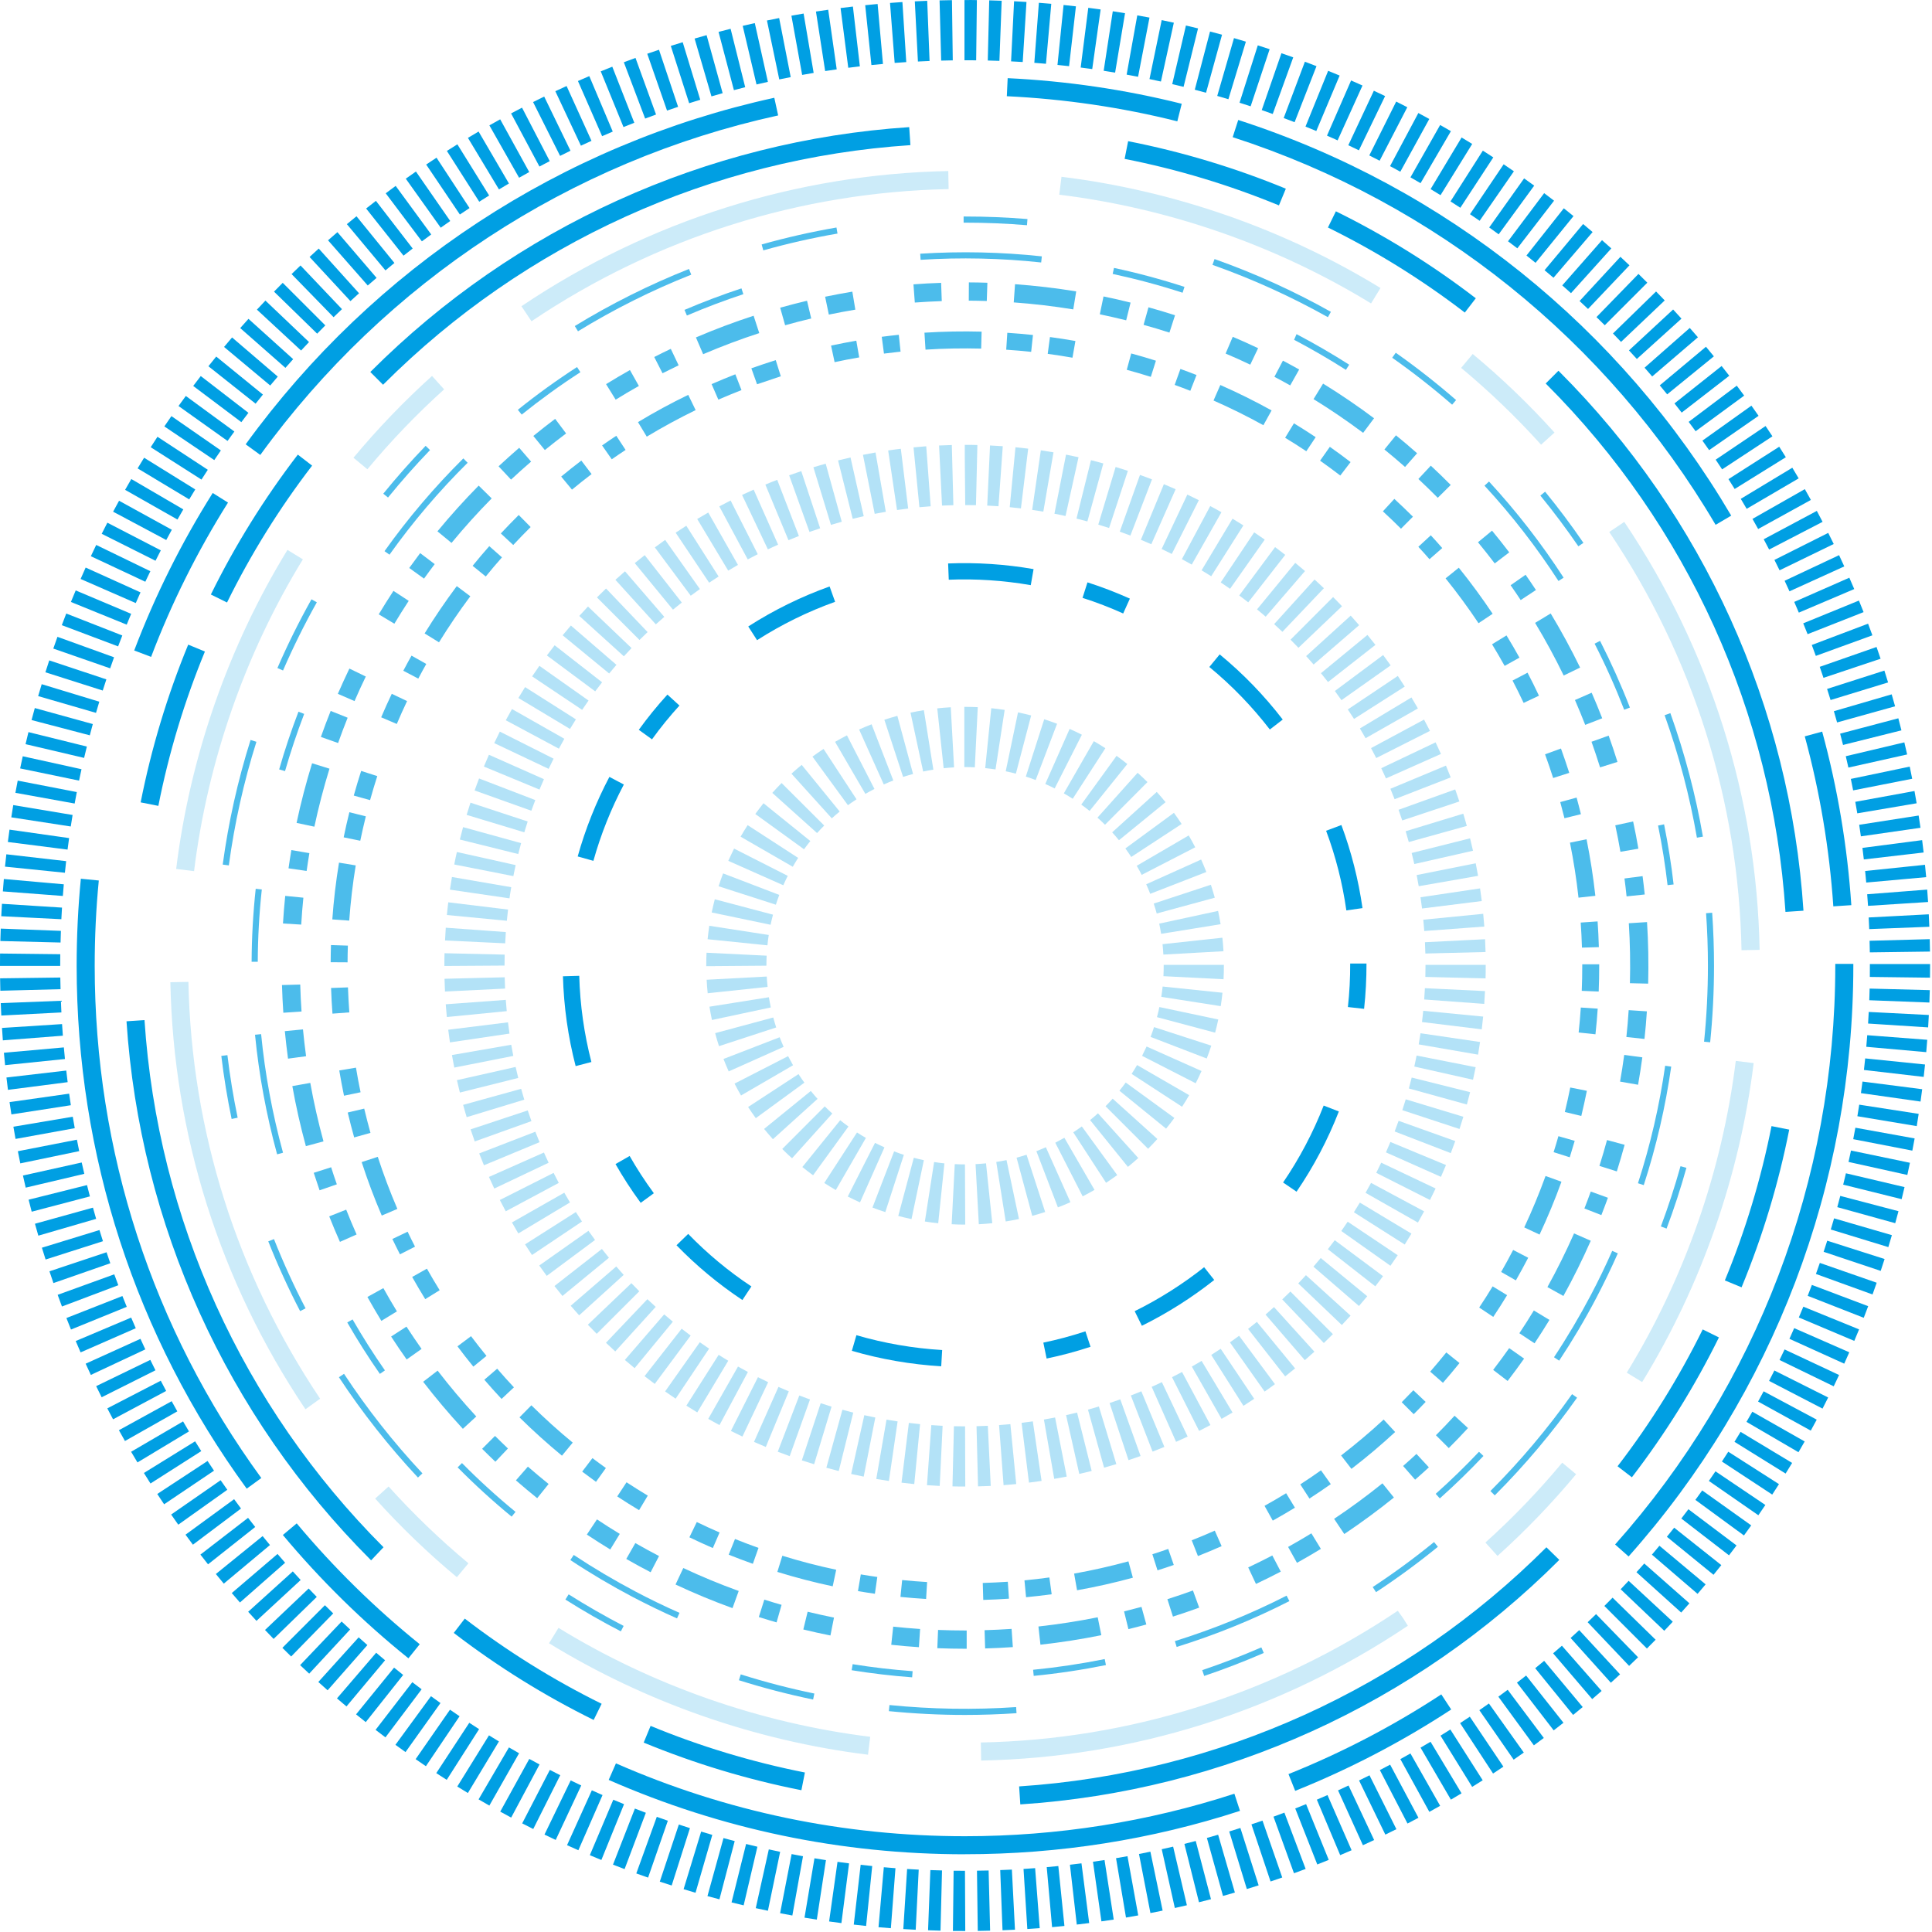
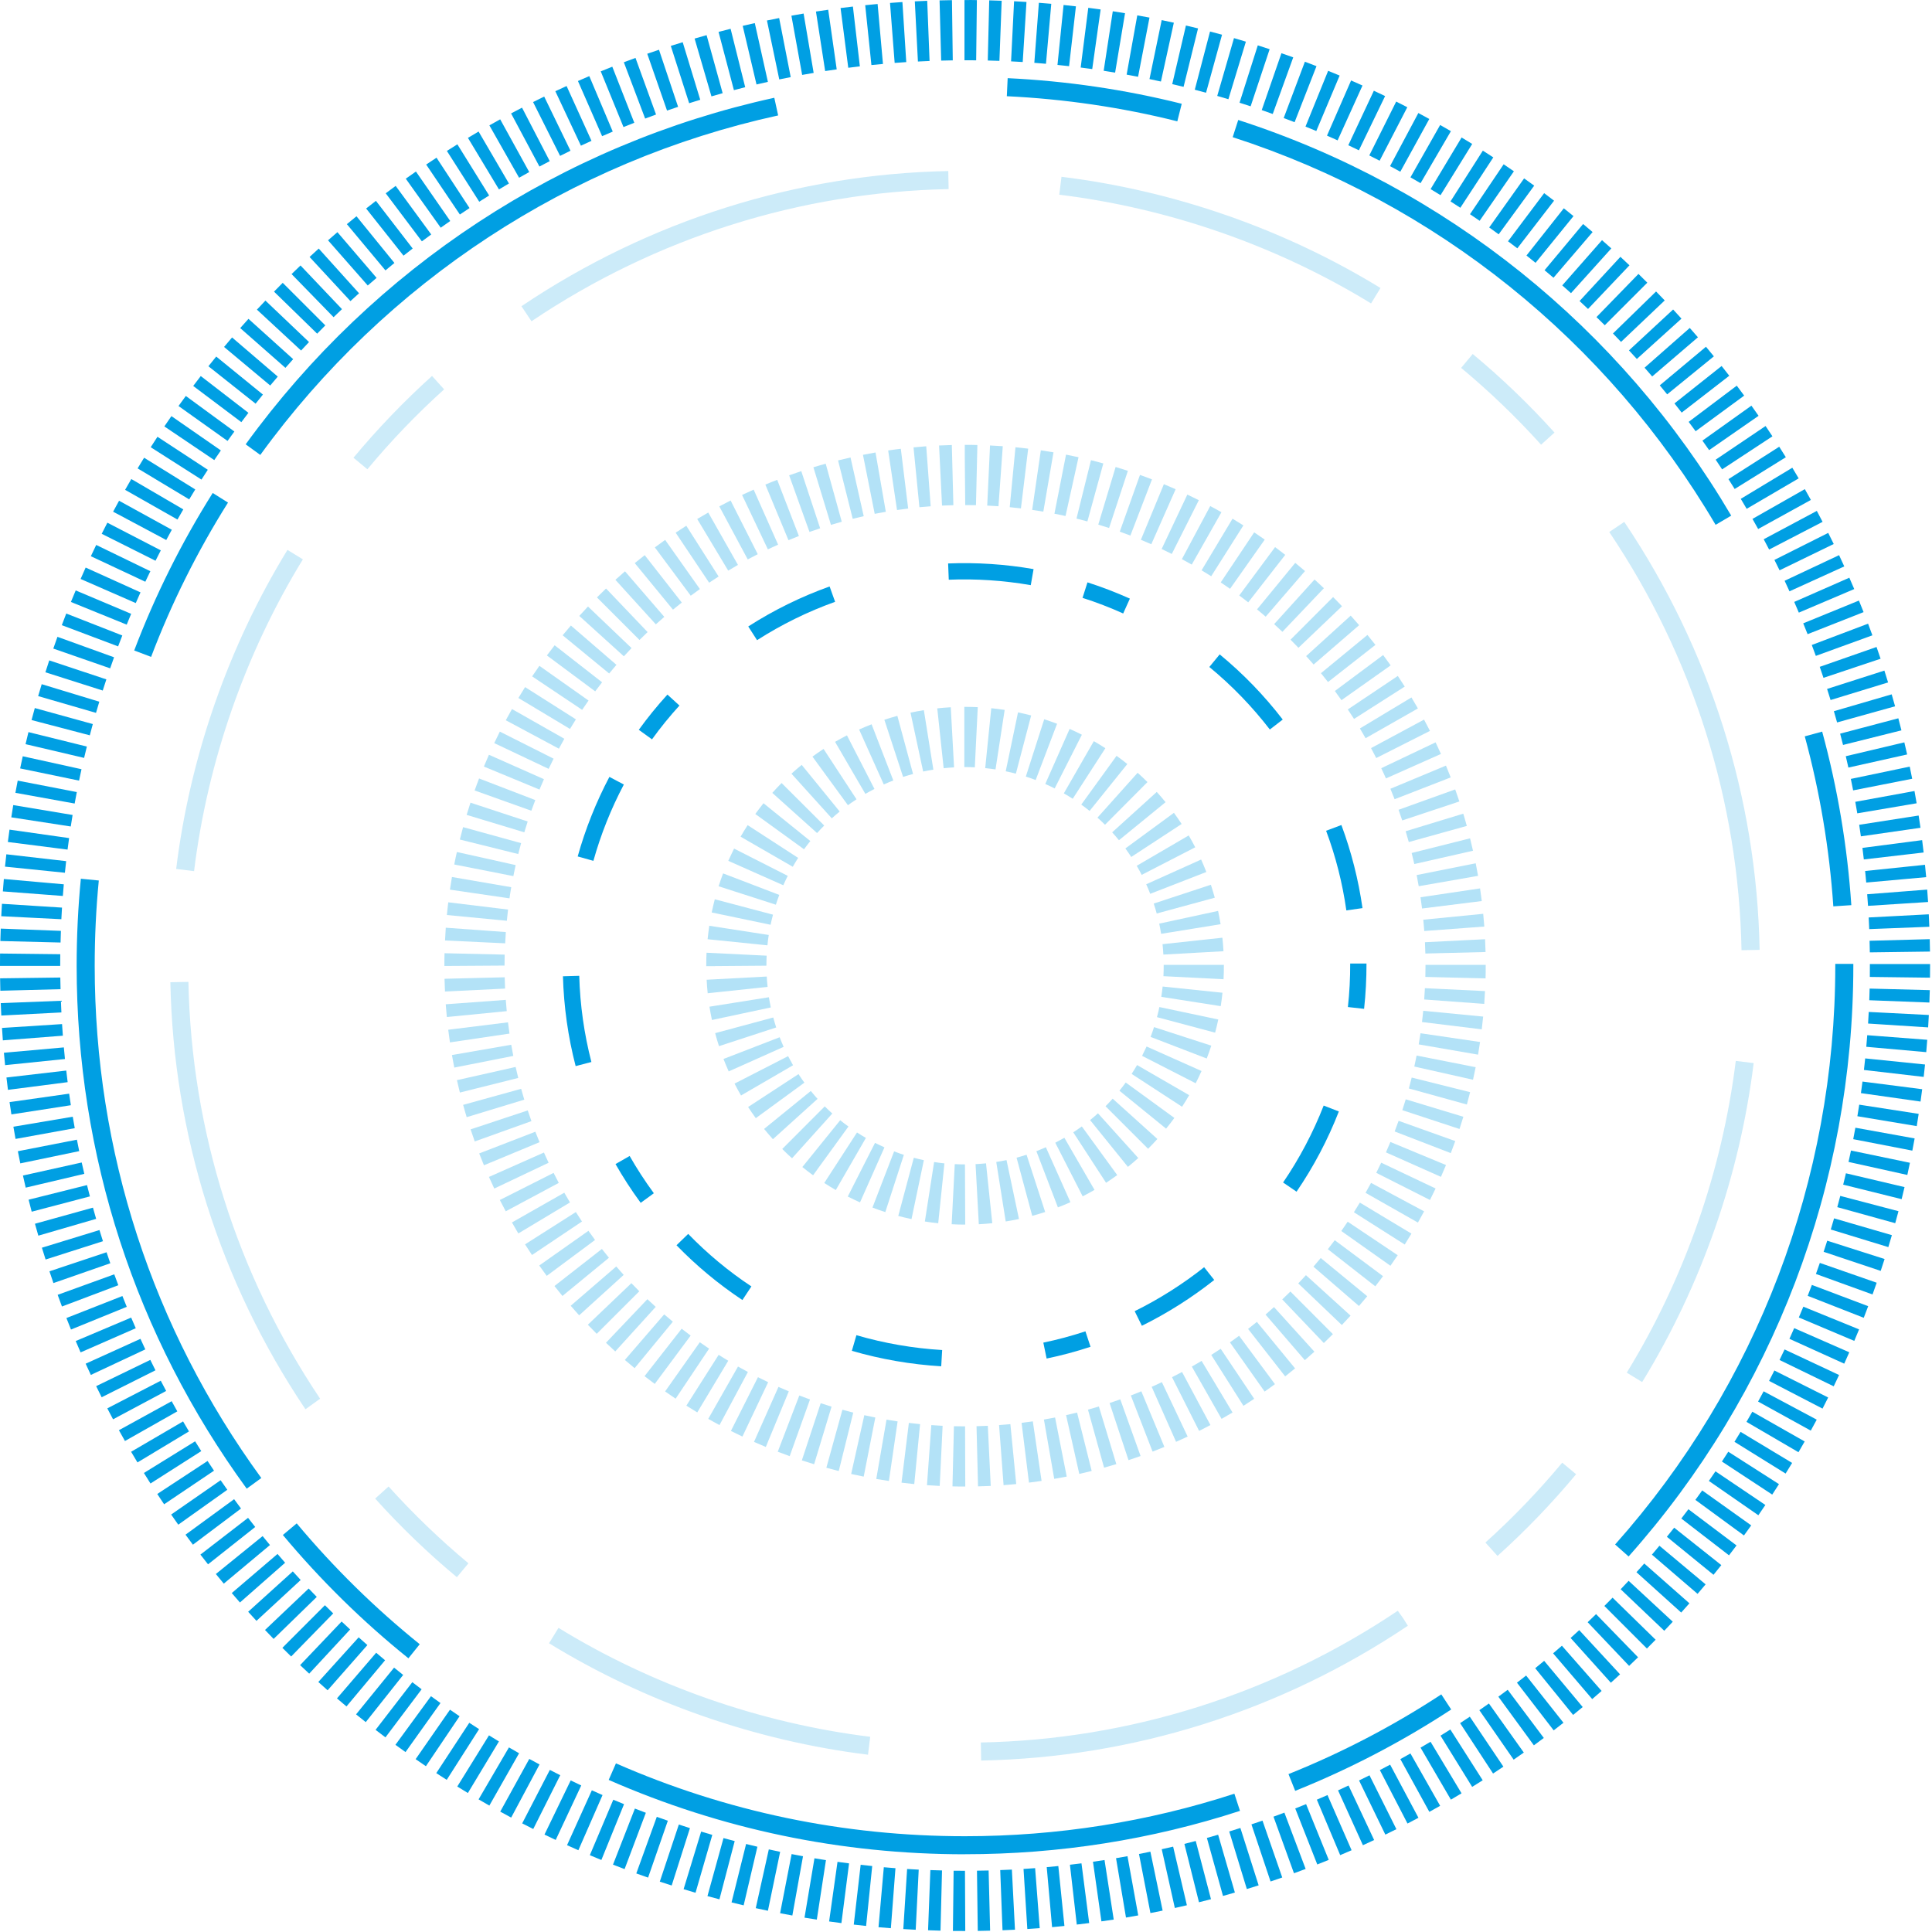
<svg xmlns="http://www.w3.org/2000/svg" id="e9zlj8kmQJH1" viewBox="0 0 535 535">
  <style> #id_2_tr { animation: id_2_tr__tr 10000ms linear infinite normal forwards; transform-origin: 50%; } @keyframes id_2_tr__tr { 0% {transform: rotate(0deg)} 100% {transform: rotate(144deg)} } #id_3_tr { animation: id_3_tr__tr 10000ms linear infinite normal forwards; transform-origin: 50%; } @keyframes id_3_tr__tr { 0% {transform: rotate(0deg)} 100% {transform: rotate(144deg)} } #id_4_tr { animation: id_4_tr__tr 10000ms linear infinite normal forwards; transform-origin: 50%; } @keyframes id_4_tr__tr { 0% {transform: rotate(0deg)} 100% {transform: rotate(-90deg)} } #id_5_tr { animation: id_5_tr_c_o 10000ms linear infinite normal forwards } @keyframes id_5_tr_c_o { 0% {opacity: 0.2} 50% {opacity: 1} 100% {opacity: 0.2} } #id_7_tr { animation: id_7_tr__tr 10000ms linear infinite normal forwards; transform-origin: 50%; } @keyframes id_7_tr__tr { 0% {transform: rotate(0deg)} 100% {transform: rotate(154deg)} } #id_11_tr { animation: id_11_tr__tr 10000ms linear infinite normal forwards; transform-origin: 50%; } @keyframes id_11_tr__tr { 0% {transform: rotate(0deg); animation-timing-function: cubic-bezier(0.42,0,0.58,1)} 50% {transform: rotate(90deg); animation-timing-function: cubic-bezier(0.42,0,0.58,1)} 100% {transform: rotate(0deg)} } #id_12_tr { animation: id_12_tr__tr 10000ms linear infinite normal forwards; transform-origin: 50%; } @keyframes id_12_tr__tr { 0% {transform: rotate(0deg);animation-timing-function: cubic-bezier(0.42,0,0.58,1)} 100% {transform: rotate(180deg)} } #id_12 { animation: id_12_c_o 10000ms linear infinite normal forwards } @keyframes id_12_c_o { 0% {opacity: 0;animation-timing-function: cubic-bezier(0,0,0.58,1)} 50% {opacity: 1;animation-timing-function: cubic-bezier(0.42,0,1,1)} 100% {opacity: 0} } #id_13_tr { animation: id_13_tr__tr 10000ms linear infinite normal forwards; transform-origin: 50%; } @keyframes id_13_tr__tr { 0% {transform: rotate(0deg)} 100% {transform: rotate(-180deg)} } #id_13 {animation: id_13_c_o 10000ms linear infinite normal forwards} @keyframes id_13_c_o { 0% {opacity: 0;animation-timing-function: cubic-bezier(0,0,0.58,1)} 50% {opacity: 1;animation-timing-function: cubic-bezier(0.42,0,1,1)} 100% {opacity: 0} } #id_14_tr { animation: id_14_tr__tr 10000ms linear infinite normal forwards; transform-origin: 50%; } @keyframes id_14_tr__tr { 0% {transform: rotate(0deg)} 100% {transform: rotate(90deg)} } #id_16_tr { animation: id_16_tr__tr 10000ms linear infinite normal forwards; transform-origin: 50%; } @keyframes id_16_tr__tr { 0% {transform: rotate(0deg)} 100% {transform: rotate(90deg)} } #id_16 {animation: id_16_c_o 10000ms linear infinite normal forwards} @keyframes id_16_c_o { 0% {opacity: 1} 50% {opacity: 0.05} 100% {opacity: 1} } #id_18_tr { animation: id_18_tr__tr 10000ms linear infinite normal forwards; transform-origin: 50%; } @keyframes id_18_tr__tr { 0% {transform: rotate(0deg)} 100% {transform: rotate(90deg)} } </style>
  <g id="id_2_tr">
    <path d="M207.203,173.48c7.075-4.542,14.663-8.268,22.528-11.079l1.524,4.251c-7.547,2.701-14.83,6.274-21.615,10.623l-2.437-3.795Zm-22.39,18.85l3.337,3.047c-2.7,2.964-5.262,6.108-7.602,9.362l-3.656-2.645c2.451-3.393,5.124-6.676,7.934-9.764h-.013Zm-16.049,22.811l3.988,2.105c-3.545,6.703-6.383,13.822-8.433,21.135l-4.347-1.219c2.132-7.631,5.095-15.041,8.778-22.035l.014.014Zm93.784-59.111c7.907-.319,15.869.207,23.664,1.565l-.775,4.445c-7.491-1.301-15.135-1.814-22.709-1.509l-.18-4.515v.014Zm38.591,5.235c3.988,1.274,7.934,2.798,11.742,4.501l-1.855,4.113c-3.656-1.648-7.436-3.102-11.258-4.321l1.371-4.293ZM155.887,270.346l4.514-.125c.221,8.061,1.357,16.094,3.365,23.863l-4.362,1.136c-2.105-8.102-3.282-16.481-3.517-24.874ZM337.75,181.209c6.452,5.304,12.323,11.37,17.461,18.046l-3.573,2.756c-4.929-6.399-10.565-12.216-16.754-17.312l2.866-3.49ZM170.44,322.352l3.918-2.244c1.98,3.477,4.196,6.884,6.564,10.124l.138.194-3.642,2.66-.138-.194c-2.479-3.38-4.777-6.939-6.84-10.554v.014Zm20.133,19.334c5.289,5.457,11.174,10.36,17.502,14.543l-2.492,3.767c-6.591-4.377-12.725-9.474-18.25-15.166l3.24-3.144ZM367.23,230.043l4.223-1.579c2.755,7.41,4.722,15.152,5.843,23.005l-4.472.637c-1.067-7.535-2.95-14.958-5.608-22.063h.014Zm6.66,36.771h4.514c0,4.169-.208,8.393-.665,12.548l-4.486-.498c.443-3.989.651-8.047.637-12.05ZM237.153,369.732c7.727,2.258,15.716,3.629,23.747,4.114l-.263,4.501c-8.363-.499-16.685-1.939-24.744-4.28l1.26-4.335Zm129.398-63.584l4.196,1.634c-3.047,7.825-6.993,15.304-11.715,22.215l-3.725-2.548c4.528-6.634,8.309-13.809,11.244-21.315v.014Zm-77.639,65.648c3.933-.817,7.851-1.87,11.659-3.13l1.413,4.279c-3.974,1.316-8.059,2.41-12.158,3.255l-.914-4.418v.014Zm25.298-8.712c6.771-3.338,13.307-7.479,19.234-12.174l2.797,3.532c-6.176,4.889-12.975,9.196-20.037,12.686l-1.994-4.044Z" fill="#009fe3" />
  </g>
  <g id="id_3_tr">
    <path d="M267.228,513.479c-34.312,0-67.503-6.925-98.672-20.595l2.008-4.584c30.532,13.393,63.058,20.179,96.664,20.179c25.492,0,50.582-3.961,74.592-11.772l1.551,4.75c-24.509,7.978-50.125,12.008-76.143,12.008v.014Zm91.43-17.562l-1.856-4.639c14.747-5.914,28.995-13.338,42.316-22.077l2.742,4.183c-13.612,8.919-28.151,16.495-43.202,22.533ZM113.086,459.201c-12.656-10.179-24.343-21.675-34.755-34.139l3.836-3.213c10.205,12.215,21.67,23.475,34.063,33.461l-3.129,3.891h-.014Zm337.902-28.184l-3.739-3.324c39.311-44.153,60.968-101.062,60.968-160.256v-.526h4.998v.512c0,60.427-22.099,118.527-62.241,163.594h.014ZM68.319,412.237c-30.809-42.27-47.093-92.337-47.093-144.814c0-8.033.388-16.135,1.163-24.085l4.971.485c-.762,7.784-1.135,15.734-1.135,23.6c0,51.397,15.951,100.453,46.137,141.864l-4.043,2.95ZM507.676,250.983c-1.08-15.927-3.738-31.757-7.906-47.075l4.819-1.316c4.264,15.637,6.978,31.799,8.072,48.059l-4.985.332ZM41.844,181.901l-4.68-1.773c5.76-15.18,13.071-29.846,21.739-43.613l4.237,2.659c-8.488,13.49-15.661,27.866-21.296,42.727ZM475.081,145.337C445.02,94.259,397.526,56.13,341.349,37.987l1.537-4.764C400.24,51.74,448.717,90.658,479.401,142.789l-4.306,2.534-.014.014ZM72.072,125.975l-4.043-2.936C103.601,74.025,155.582,39.94,214.416,27.074l1.067,4.889C157.852,44.58,106.924,77.972,72.072,125.989v-.014ZM326.021,33.597c-15.384-3.864-31.266-6.191-47.217-6.953l.235-5c16.27.776,32.485,3.158,48.201,7.091l-1.219,4.848v.014Z" fill="#009fe3" />
  </g>
  <g id="id_4_tr">
-     <path d="M282.542,499.67l-.333-4.986c55.083-3.615,106.939-27.131,146.014-66.216l3.573,3.491c-39.976,39.984-92.967,64.013-149.268,67.711h.014Zm-60.621-3.933c-14.941-2.95-29.632-7.396-43.673-13.185l1.911-4.626c13.736,5.678,28.109,10.013,42.731,12.908l-.969,4.903Zm-57.533-19.459c-13.626-6.717-26.655-14.819-38.73-24.099l3.046-3.961c11.812,9.072,24.565,17.008,37.899,23.586l-2.215,4.488v-.014Zm-61.605-44.181l-.124-.125c-39.893-39.901-63.917-92.89-67.628-149.162l4.985-.332c3.628,55.066,27.14,106.906,66.188,145.977l-3.434,3.628.013.014Zm349.104-23.018l-3.96-3.047c9.084-11.814,17.018-24.57,23.581-37.893l4.487,2.216c-6.716,13.628-14.83,26.66-24.108,38.738v-.014Zm30.38-52.602l-4.625-1.911c5.678-13.739,10.025-28.115,12.919-42.727l4.902.97c-2.949,14.944-7.394,29.638-13.196,43.668Zm12.158-103.97c-3.601-55.123-27.112-107.004-66.202-146.116l-.194-.194l3.531-3.531.194.193c39.948,39.957,63.986,92.988,67.655,149.329l-4.984.332v-.013ZM43.852,223.159l-4.902-.97c2.949-14.944,7.38-29.638,13.168-43.682l4.625,1.911c-5.663,13.739-10.011,28.115-12.891,42.741Zm19.025-56.313l-4.486-2.216c6.702-13.629,14.816-26.661,24.079-38.738l3.96,3.047c-9.07,11.814-17.004,24.569-23.567,37.907h.014Zm43.202-60.303l-3.531-3.531.152-.153c39.893-39.901,92.843-63.93,149.074-67.656l.333,4.986C197.08,43.832,145.279,67.349,106.231,106.391l-.152.152Zm299.56-19.985c-11.825-9.072-24.578-16.994-37.912-23.558l2.202-4.487c13.625,6.703,26.668,14.805,38.743,24.085l-3.047,3.961h.014ZM354.157,56.878c-13.736-5.665-28.109-10-42.731-12.88l.969-4.903c14.941,2.936,29.632,7.368,43.673,13.157l-1.911,4.626Z" fill="#009fe3" />
-   </g>
+     </g>
  <path id="id_5_tr" d="M271.701,487.524l-.097-5c41.18-.803,81.114-13.42,115.468-36.48l1.454,2.036l1.329,2.119c-35.157,23.6-76.019,36.508-118.154,37.325Zm-31.349-1.62c-31.142-3.851-61.674-14.515-88.315-30.858l2.617-4.266c26.032,15.969,55.886,26.398,86.321,30.165l-.609,4.959h-.014ZM126.518,436.751c-8.018-6.676-15.633-13.989-22.626-21.772l3.711-3.352c6.84,7.59,14.276,14.75,22.113,21.273l-3.198,3.851Zm288.164-5.887l-3.351-3.711c7.588-6.828,14.747-14.279,21.269-22.118l3.849,3.199c-6.674,8.019-13.999,15.636-21.767,22.63ZM84.59,390.243l-.111-.152C60.912,354.967,48.007,314.11,47.176,271.993l4.999-.097c.817,41.162,13.431,81.077,36.472,115.425l-4.057,2.922Zm370.151-7.521l-4.265-2.617c15.979-26.038,26.42-55.884,30.186-86.326l4.957.609c-3.849,31.149-14.539,61.687-30.878,88.321v.013Zm27.513-119.593c-.789-41.217-13.403-81.187-36.472-115.576l-.152-.236l4.154-2.797.166.249c23.609,35.192,36.514,76.077,37.317,118.263l-4.999.097h-.014ZM53.739,241.233l-4.957-.61c3.836-31.148,14.498-61.7,30.823-88.347l4.265,2.617c-15.965,26.052-26.378,55.912-30.131,86.34ZM101.732,129.95l-3.849-3.2c6.675-8.019,13.986-15.636,21.753-22.644l3.351,3.712c-7.588,6.841-14.733,14.279-21.255,22.132Zm325.011-6.814c-6.841-7.59-14.29-14.737-22.127-21.26l3.198-3.85c8.031,6.662,15.647,13.988,22.653,21.758l-3.71,3.352h-.014ZM147.177,88.954l-2.783-4.155.166-.111c35.129-23.586,75.935-36.48,118.03-37.325l.096,5c-41.124.831-81.017,13.434-115.329,36.48l-.18.125v-.014Zm232.487-4.931c-26.046-15.955-55.9-26.37-86.335-30.11l.61-4.958c31.141,3.822,61.687,14.473,88.342,30.802l-2.617,4.266Z" opacity="0.2" fill="#009fe3" />
  <g opacity="0.7">
    <g id="id_7_tr">
-       <path d="M267.214,474.893c-7.034,0-14.124-.36-21.075-1.052l.166-1.69c11.562,1.163,23.498,1.357,35.074.568l.111,1.69c-4.722.318-9.527.484-14.29.484h.014Zm-42.053-4.265c-6.909-1.427-13.819-3.227-20.548-5.346l.512-1.621c6.674,2.105,13.528,3.892,20.382,5.305l-.346,1.662Zm108.296-6.537l-.54-1.607c5.525-1.856,11.036-3.989,16.367-6.302l.678,1.551c-5.386,2.341-10.939,4.488-16.505,6.358ZM171.921,451.75c-5.221-2.7-10.385-5.664-15.356-8.808l.9-1.441c4.929,3.117,10.052,6.053,15.231,8.74l-.775,1.509Zm209.127-10.858l-.928-1.413c5.844-3.836,11.562-8.033,16.99-12.464l1.066,1.315c-5.469,4.46-11.229,8.684-17.128,12.562Zm32.872-26.799l-1.205-1.205c8.267-8.269,15.869-17.299,22.612-26.827l1.385.983c-6.799,9.612-14.456,18.711-22.792,27.049Zm-298.176-4.931c-8.058-8.614-15.425-17.963-21.891-27.783l1.412-.941c6.411,9.75,13.722,19.015,21.712,27.561l-1.246,1.163h.013ZM83.108,363.07c-3.254-6.26-6.231-12.77-8.82-19.32l1.579-.624c2.575,6.51,5.511,12.95,8.751,19.168l-1.509.776ZM461.511,340.218l-1.592-.596c2.049-5.47,3.877-11.08,5.442-16.689l1.634.457c-1.579,5.651-3.42,11.316-5.498,16.828h.014ZM64.138,309.859c-1.191-5.748-2.16-11.634-2.852-17.465l1.689-.207c.692,5.789,1.648,11.62,2.838,17.326l-1.662.346h-.014ZM473.572,288.627l-1.689-.166c.706-6.939,1.066-14.016,1.066-21.038c0-4.847-.166-9.736-.513-14.542l1.69-.125c.332,4.834.512,9.764.512,14.653c0,7.078-.36,14.21-1.066,21.204v.014ZM63.348,239.641l-1.675-.222c1.579-11.689,4.168-23.295,7.713-34.514l1.62.513c-3.517,11.121-6.079,22.644-7.643,34.236l-.014-.013Zm406.554-7.673c-1.993-11.509-5.012-22.922-8.944-33.918l1.592-.568c3.96,11.08,7.006,22.589,9.014,34.195l-1.675.291h.013Zm-391.53-46.3l-1.551-.679c2.797-6.468,5.982-12.866,9.43-19.029l1.482.831c-3.434,6.107-6.577,12.464-9.36,18.877Zm358.7-34.389c-3.296-4.806-6.827-9.529-10.524-14.044l1.316-1.08c3.725,4.556,7.297,9.321,10.606,14.168l-1.398.956ZM107.45,137.775l-1.315-1.066c3.697-4.557,7.657-9.017,11.728-13.255l1.218,1.178c-4.043,4.196-7.961,8.628-11.631,13.143Zm294.659-25.719c-5.29-4.598-10.87-8.975-16.589-12.991l.984-1.385c5.76,4.058,11.382,8.462,16.713,13.102l-1.108,1.288v-.014ZM160.054,91.738l-.886-1.454c10.053-6.149,20.701-11.468,31.626-15.803l.623,1.579c-10.842,4.293-21.393,9.57-31.363,15.678Zm207.66-3.906c-10.206-5.72-20.951-10.595-31.959-14.487l.568-1.607c11.091,3.92,21.933,8.836,32.221,14.612l-.83,1.482ZM211.37,69.329l-.457-1.634c6.785-1.911,13.75-3.49,20.715-4.695l.291,1.676c-6.896,1.191-13.806,2.756-20.535,4.654h-.014Zm73.014-6.966c-5.677-.471-11.451-.706-17.17-.706h-.374v-1.704h.374c5.774,0,11.59.235,17.308.706l-.138,1.69v.014Z" fill="#009fe3" />
-     </g>
-     <path d="M252.577,464.478c-5.58-.415-11.215-1.08-16.74-1.967l.277-1.675c5.469.886,11.063,1.537,16.602,1.939l-.125,1.689-.014.014Zm33.676-.402l-.167-1.689c6.619-.651,13.293-1.648,19.829-2.964l.332,1.662c-6.591,1.329-13.32,2.341-19.994,2.991Zm39.588-8.005l-.499-1.62c10.62-3.31,21.033-7.535,30.934-12.59l.775,1.51c-9.983,5.097-20.479,9.362-31.197,12.686l-.013.014Zm-138.357-7.908c-4.113-1.814-8.211-3.809-12.185-5.886-5.941-3.13-11.784-6.579-17.364-10.277l.941-1.412c5.525,3.656,11.327,7.091,17.212,10.193c3.932,2.078,8.003,4.044,12.074,5.845l-.692,1.551.014-.014Zm-45.805-28.184c-5.207-4.28-10.233-8.864-14.955-13.642l1.205-1.192c4.68,4.737,9.665,9.28,14.83,13.518l-1.08,1.316Zm257.023-5.055l-1.135-1.261c4.154-3.698,8.183-7.617,11.991-11.648l1.232,1.164c-3.835,4.072-7.906,8.019-12.088,11.758v-.013ZM105.193,380.451c-3.199-4.598-6.231-9.376-9.028-14.237l1.468-.845c2.77,4.82,5.788,9.57,8.959,14.113l-1.398.969Zm326.547-3.67l-1.412-.942c3.669-5.54,7.103-11.343,10.219-17.257c2.105-3.988,4.085-8.102,5.899-12.201l1.55.692c-1.827,4.141-3.835,8.282-5.94,12.313-3.129,5.969-6.605,11.814-10.302,17.409l-.014-.014Zm23.457-48.599l-1.62-.526c3.434-10.581,5.968-21.537,7.532-32.533l1.676.235c-1.579,11.094-4.14,22.146-7.602,32.81l.014.014ZM76.738,319.651c-2.963-10.831-5.026-21.966-6.12-33.115l1.689-.166c1.08,11.052,3.129,22.104,6.065,32.837l-1.634.444Zm-5.359-53.322h-1.703c.028-6.731.415-13.518,1.135-20.207l1.689.18c-.72,6.62-1.094,13.365-1.122,20.027ZM461.774,245.111c-.637-5.512-1.523-11.066-2.631-16.509l1.662-.332c1.107,5.484,2.007,11.093,2.644,16.647l-1.689.194h.014ZM78.939,213.533l-1.634-.47c1.537-5.374,3.337-10.748,5.345-15.983l1.579.609c-1.98,5.194-3.766,10.526-5.303,15.844h.014ZM449.769,196.554c-2.409-6.219-5.165-12.382-8.197-18.31l1.509-.775c3.046,5.983,5.829,12.187,8.266,18.461l-1.578.61v.014ZM431.56,160.876c-6.051-9.348-12.932-18.226-20.479-26.383l1.246-1.15c7.602,8.241,14.553,17.188,20.66,26.619l-1.427.928v-.014Zm-323.695-7.271l-1.385-.983c6.522-9.155,13.861-17.783,21.823-25.678l1.191,1.205c-7.893,7.812-15.176,16.371-21.643,25.456h.014Zm36.597-38.807l-1.066-1.316c5.234-4.21,10.759-8.199,16.394-11.841l.928,1.426c-5.594,3.615-11.063,7.576-16.256,11.745v-.014Zm228.236-12.382c-4.625-2.95-9.457-5.747-14.345-8.323l.678-1.565.125.069c4.929,2.59,9.789,5.415,14.456,8.393l-.914,1.426ZM190.212,87.376l-.665-1.565c5.151-2.202,10.454-4.197,15.771-5.955l.527,1.607c-5.276,1.745-10.524,3.726-15.633,5.914ZM327.474,81.06c-6.341-2.064-12.849-3.809-19.357-5.207l.36-1.662c6.563,1.399,13.14,3.172,19.524,5.249l-.527,1.62Zm-39.158-8.379c-11.022-1.191-22.307-1.44-33.385-.734l-.11-1.69c11.16-.706,22.556-.471,33.675.734l-.18,1.69Z" fill="#009fe3" />
+       </g>
  </g>
  <g opacity="0.7">
-     <path d="M78.083,272.774l5.055-.139c.069,2.493.194,4.999.36,7.464l-5.041.346c-.166-2.534-.305-5.11-.374-7.671Zm.277-17.046c.152-2.52.36-5.095.623-7.643l5.027.498c-.249,2.479-.457,4.985-.596,7.45l-5.041-.305h-.014Zm.512,29.812l5.027-.484c.235,2.464.526,4.957.859,7.422l-5.0.678c-.346-2.534-.637-5.096-.886-7.63v.014Zm1.025-45.085c.235-1.689.499-3.378.789-5.054l4.986.845c-.277,1.634-.526,3.282-.762,4.929l-5-.72h-.014ZM80.95,300.758l4.972-.886c.97,5.428,2.202,10.869,3.656,16.187l-4.875,1.329c-1.496-5.47-2.756-11.064-3.753-16.644v.014Zm1.177-72.889c1.177-5.553,2.631-11.105,4.293-16.506l4.82,1.496c-1.621,5.248-3.033,10.662-4.183,16.062l-4.944-1.052h.014Zm4.75,96.899l4.82-1.537c.499,1.579,1.025,3.157,1.579,4.722l-4.778,1.661c-.554-1.606-1.094-3.226-1.62-4.86v.014Zm1.981-120.702c.845-2.395,1.759-4.805,2.715-7.2l4.695,1.883c-.928,2.326-1.828,4.68-2.645,7.006l-4.764-1.689Zm2.313,132.763l4.695-1.856c.9,2.285,1.87,4.597,2.881,6.868l-4.612,2.05c-1.039-2.341-2.036-4.708-2.964-7.062ZM93.553,192.13c1.025-2.354,2.105-4.708,3.199-6.992l4.542,2.201c-1.08,2.23-2.132,4.514-3.116,6.799l-4.64-2.008h.014Zm8.186,167.02l4.418-2.451c1.205,2.174,2.479,4.348,3.753,6.438l-4.307,2.631c-1.316-2.16-2.618-4.389-3.864-6.618Zm3.13-189.022c1.315-2.188,2.686-4.376,4.085-6.508l4.224,2.769c-1.357,2.077-2.7,4.21-3.974,6.328l-4.335-2.603v.014Zm3.448,199.974l4.238-2.741c1.358,2.091,2.77,4.168,4.183,6.175l-4.127,2.922c-1.468-2.063-2.909-4.209-4.308-6.356h.014Zm5-212.81c.997-1.385,2.008-2.756,3.033-4.127l4.03,3.047c-1.011,1.329-1.994,2.658-2.963,4.015l-4.1-2.949v.014Zm3.864,225.342l4.003-3.088c3.365,4.375,6.966,8.64,10.706,12.697l-3.712,3.42c-3.837-4.154-7.548-8.543-10.997-13.029Zm3.947-235.492c3.601-4.375,7.451-8.64,11.426-12.67l3.601,3.545c-3.878,3.919-7.617,8.073-11.121,12.324l-3.906-3.213v.014Zm12.382,254.06l3.573-3.572c1.178,1.177,2.369,2.326,3.574,3.475l-3.477,3.67c-1.246-1.177-2.465-2.368-3.67-3.573Zm4.557-272.074c1.856-1.731,3.767-3.448,5.706-5.124l3.296,3.822c-1.884,1.62-3.753,3.309-5.554,4.985l-3.448-3.683Zm4.792,280.811l3.324-3.807c1.855,1.62,3.794,3.24,5.733,4.804l-3.157,3.933c-1.995-1.606-3.975-3.268-5.887-4.93h-.013Zm4.833-289.216c1.967-1.607,4.003-3.199,6.039-4.736l3.033,4.043c-1.981,1.482-3.961,3.033-5.886,4.597l-3.2-3.918.014.014Zm14.819,304.226l2.798-4.209c2.05,1.371,4.183,2.728,6.316,4.015l-2.632,4.321c-2.188-1.33-4.362-2.728-6.482-4.127Zm5.319-318.572c2.174-1.343,4.404-2.658,6.606-3.904l2.479,4.403c-2.146,1.204-4.307,2.478-6.426,3.794l-2.659-4.293Zm5.595,325.316l2.507-4.39c2.147,1.233,4.363,2.437,6.565,3.587l-2.327,4.486c-2.271-1.177-4.543-2.409-6.745-3.683Zm7.756-332.834c1.51-.775,3.033-1.523,4.571-2.257l2.174,4.556c-1.496.72-2.978,1.454-4.46,2.202l-2.299-4.5h.014Zm5.886,339.923l2.147-4.569c5,2.34,10.152,4.472,15.346,6.355l-1.718,4.75c-5.332-1.925-10.636-4.126-15.761-6.536h-.014Zm5.665-345.351c5.207-2.229,10.581-4.251,15.955-5.996l1.565,4.805c-5.235,1.703-10.457,3.669-15.54,5.843l-1.994-4.639.014-.014ZM210.127,447.783l1.524-4.819c1.578.498,3.171.983,4.778,1.44l-1.385,4.86c-1.648-.471-3.283-.969-4.903-1.481h-.014Zm5.914-362.577c2.451-.692,4.944-1.329,7.437-1.925l1.164,4.916c-2.424.568-4.848,1.205-7.23,1.869l-1.371-4.86ZM222.453,451.23l1.192-4.915c2.423.581,4.875,1.135,7.298,1.62l-.983,4.957c-2.493-.498-5.014-1.052-7.493-1.662h-.014Zm6.025-369.057c2.493-.512,5.041-.997,7.548-1.412l.831,4.985c-2.451.402-4.916.872-7.34,1.371l-1.025-4.943h-.014ZM246.801,455.468l.541-5.027c2.465.263,4.972.485,7.451.651l-.333,5.04c-2.534-.166-5.11-.388-7.645-.664h-.014Zm6.15-376.729c2.534-.194,5.11-.332,7.659-.415l.18,5.054c-2.493.083-5,.222-7.465.402l-.374-5.04Zm6.606,377.67l.208-5.054c2.479.097,5,.152,7.479.152h.443v5.054h-.443c-2.549,0-5.125-.055-7.673-.152h-.014Zm8.712-373.156l.027-5.054c1.718,0,3.421.042,5.125.097l-.166,5.054c-1.662-.055-3.311-.083-4.986-.097Zm4.39,368.171c2.479-.069,4.986-.194,7.465-.36l.346,5.041c-2.548.18-5.124.304-7.672.373l-.153-5.054h.014ZM280.72,83.738l.36-5.04c5.65.415,11.357,1.08,16.938,1.994l-.817,4.985c-5.443-.886-10.983-1.537-16.481-1.938ZM287.575,450.4c5.485-.61,11.011-1.468,16.398-2.548l.998,4.957c-5.54,1.122-11.219,2.008-16.856,2.631l-.554-5.026.014-.014Zm16.98-363.367l1.025-4.943c2.493.512,5.014,1.08,7.493,1.703l-1.219,4.902c-2.41-.595-4.861-1.149-7.285-1.662h-.014Zm6.717,359.185c1.621-.402,3.227-.817,4.82-1.246l1.343,4.874c-1.648.457-3.296.886-4.958,1.287l-1.205-4.901v-.014Zm5.402-356.263l1.357-4.86c2.451.678,4.931,1.426,7.354,2.202l-1.551,4.805c-2.354-.762-4.764-1.482-7.16-2.146Zm6.592,352.884c2.369-.747,4.751-1.564,7.077-2.409l1.732,4.749c-2.396.873-4.834,1.704-7.271,2.479l-1.538-4.819ZM339.387,97.917l1.981-4.652c2.354.997,4.723,2.063,7.022,3.157l-2.175,4.556c-2.243-1.066-4.529-2.105-6.828-3.074v.014Zm6.261,336.13c2.229-1.053,4.487-2.174,6.675-3.31l2.341,4.473c-2.258,1.177-4.571,2.326-6.87,3.406l-2.146-4.569Zm7.257-329.705l2.354-4.473c1.51.803,3.02,1.62,4.501,2.451l-2.479,4.404c-1.454-.817-2.908-1.607-4.376-2.382ZM356.7,428.369c2.174-1.204,4.335-2.478,6.44-3.766l2.631,4.306c-2.16,1.33-4.39,2.617-6.62,3.864l-2.465-4.417.014.013Zm7.035-317.838l2.646-4.306c4.819,2.963,9.556,6.19,14.113,9.596l-3.02,4.043c-4.418-3.309-9.044-6.453-13.725-9.333h-.014Zm5.706,310.057c4.585-3.061,9.086-6.37,13.379-9.832l3.172,3.933c-4.404,3.558-9.03,6.951-13.739,10.108l-2.812-4.196v-.013Zm13.933-296.127l3.186-3.918c1.967,1.606,3.947,3.267,5.858,4.971l-3.337,3.794c-1.87-1.648-3.781-3.268-5.707-4.833v-.014Zm5.166,281.491c1.247-1.094,2.479-2.202,3.698-3.337l3.435,3.71c-1.246,1.164-2.521,2.299-3.809,3.421l-3.324-3.794Zm4.225-273.307l3.448-3.697c1.87,1.744,3.726,3.544,5.512,5.344l-3.587,3.559c-1.745-1.759-3.545-3.503-5.36-5.206h-.013Zm4.861,264.791c1.745-1.745,3.49-3.559,5.166-5.4l3.712,3.42c-1.732,1.883-3.518,3.752-5.319,5.538l-3.573-3.572.014.014Zm11.648-247.275l3.891-3.213c1.621,1.967,3.227,3.988,4.765,6.01l-4.017,3.06c-1.496-1.966-3.061-3.933-4.639-5.857Zm4.21,229.177c1.51-1.966,3.005-3.988,4.432-6.023l4.127,2.908c-1.468,2.091-3.005,4.167-4.557,6.189l-4.016-3.074h.014Zm4.833-217.283l4.142-2.894c.969,1.399,1.939,2.811,2.866,4.223l-4.224,2.784c-.914-1.385-1.842-2.756-2.797-4.113h.013Zm2.41,207.147c1.371-2.063,2.729-4.181,4.017-6.314l4.321,2.617c-1.33,2.188-2.715,4.362-4.127,6.481l-4.211-2.798v.014Zm4.363-196.72l4.321-2.604c2.922,4.847,5.665,9.901,8.144,14.983l-4.543,2.201c-2.41-4.957-5.069-9.859-7.922-14.58Zm3.407,183.94c2.673-4.819,5.152-9.831,7.382-14.872l4.626,2.036c-2.285,5.179-4.834,10.33-7.576,15.287l-4.418-2.451h-.014Zm7.631-162.575l4.626-2.021c1.025,2.326,1.995,4.707,2.922,7.075l-4.708,1.828c-.901-2.298-1.856-4.625-2.84-6.882Zm2.618,140.794c.609-1.551,1.191-3.102,1.759-4.68l4.75,1.717c-.581,1.606-1.191,3.212-1.814,4.804l-4.709-1.841h.014Zm1.953-129.232l4.764-1.703c.859,2.396,1.676,4.846,2.438,7.283l-4.82,1.51c-.734-2.368-1.537-4.75-2.368-7.09h-.014Zm2.202,117.462c.748-2.368,1.454-4.777,2.105-7.172l4.875,1.315c-.665,2.465-1.399,4.943-2.16,7.366l-4.82-1.523v.014Zm4.39-94.324l4.945-1.066c.54,2.492,1.025,5.026,1.454,7.533l-4.972.858c-.416-2.451-.9-4.916-1.427-7.339v.014Zm1.33,70.951c.429-2.437.817-4.916,1.149-7.38l5.014.678c-.346,2.534-.734,5.082-1.177,7.588l-4.972-.872-.014-.014Zm1.219-56.232l5.013-.651c.222,1.69.416,3.379.596,5.082l-5.028.526c-.166-1.661-.36-3.309-.581-4.943v-.014Zm.526,43.908c.263-2.451.485-4.957.637-7.449l5.041.332c-.166,2.548-.387,5.123-.664,7.643l-5.028-.54.014.014Zm.679-31.515l5.041-.318c.36,5.635.457,11.395.318,17.045l-5.055-.125c.139-5.511.042-11.119-.304-16.602Z" fill="#009fe3" />
    <g id="id_11_tr">
-       <path d="M272.28 443.026L272.142 438.345C274.454 438.276 276.78 438.165 279.079 438.012L279.397 442.694C277.044 442.86 274.648 442.971 272.28 443.04V443.026ZM256.453 442.777C254.113 442.638 251.718 442.444 249.35 442.209L249.821 437.541C252.133 437.777 254.459 437.957 256.73 438.095L256.453 442.777ZM284.133 442.292L283.69 437.625C285.975 437.403 288.301 437.14 290.586 436.821L291.223 441.475C288.882 441.793 286.501 442.07 284.147 442.292H284.133ZM242.274 441.336C240.71 441.115 239.145 440.865 237.58 440.602L238.37 435.976C239.893 436.24 241.416 436.475 242.939 436.683L242.274 441.323V441.336ZM298.257 440.367L297.44 435.755C302.48 434.855 307.534 433.719 312.477 432.362L313.71 436.891C308.642 438.276 303.435 439.453 298.257 440.367ZM230.588 439.273C225.437 438.179 220.272 436.835 215.259 435.284L216.644 430.81C221.518 432.32 226.531 433.622 231.557 434.688L230.588 439.273ZM320.536 434.868L319.11 430.395C320.578 429.924 322.045 429.439 323.499 428.927L325.036 433.359C323.541 433.871 322.045 434.384 320.522 434.855L320.536 434.868ZM208.474 433.04C206.259 432.251 204.002 431.406 201.786 430.52L203.531 426.171C205.691 427.043 207.879 427.86 210.039 428.636L208.474 433.054V433.04ZM331.724 430.894L330.007 426.531C332.126 425.7 334.272 424.8 336.391 423.858L338.288 428.151C336.114 429.107 333.912 430.035 331.724 430.894ZM197.397 428.678C195.209 427.736 193.035 426.725 190.903 425.7L192.952 421.476C195.015 422.473 197.148 423.456 199.266 424.37L197.397 428.678ZM352.453 421.088L350.168 416.988C352.19 415.867 354.198 414.689 356.15 413.498L358.587 417.501C356.579 418.72 354.516 419.938 352.439 421.088H352.453ZM176.959 418.179C174.924 416.961 172.902 415.687 170.922 414.385L173.498 410.465C175.422 411.725 177.402 412.972 179.382 414.163L176.973 418.179H176.959ZM362.616 414.98L360.069 411.047C362.007 409.786 363.946 408.485 365.801 407.155L368.515 410.978C366.59 412.335 364.61 413.678 362.616 414.966V414.98ZM165.037 410.34C163.749 409.412 162.476 408.471 161.216 407.515L164.054 403.776C165.286 404.704 166.533 405.632 167.779 406.518L165.051 410.327L165.037 410.34ZM374.234 406.753L371.368 403.042C375.425 399.912 379.399 396.574 383.151 393.097L386.336 396.546C382.473 400.119 378.402 403.554 374.234 406.753ZM155.608 403.097C151.55 399.745 147.59 396.186 143.852 392.488L147.147 389.15C150.789 392.751 154.638 396.228 158.598 399.482L155.621 403.097H155.608ZM391.473 391.602L388.15 388.292C389.244 387.197 390.31 386.089 391.376 384.981L394.782 388.208C393.688 389.358 392.595 390.494 391.473 391.616V391.602ZM138.881 387.378C137.274 385.66 135.668 383.873 134.117 382.073L137.676 379.012C139.185 380.771 140.75 382.502 142.315 384.178L138.895 387.378H138.881ZM399.573 382.918L396.042 379.829C397.552 378.098 399.047 376.311 400.501 374.511L404.157 377.447C402.675 379.303 401.124 381.131 399.573 382.918ZM131.071 378.431C129.576 376.602 128.094 374.719 126.682 372.821L130.434 370.01C131.819 371.852 133.259 373.68 134.713 375.467L131.085 378.431H131.071ZM413.517 364.678L409.612 362.074C410.886 360.163 412.146 358.196 413.337 356.215L417.339 358.653C416.106 360.689 414.819 362.711 413.503 364.678H413.517ZM117.751 359.747C116.504 357.725 115.286 355.661 114.137 353.612L118.221 351.313C119.343 353.307 120.534 355.315 121.752 357.282L117.764 359.747H117.751ZM419.762 354.553L415.691 352.227C416.84 350.232 417.948 348.183 419.014 346.133L423.182 348.293C422.088 350.399 420.939 352.504 419.762 354.567V354.553ZM110.758 347.352C110.038 345.953 109.346 344.526 108.653 343.1L112.877 341.078C113.541 342.463 114.22 343.848 114.926 345.219L110.744 347.352H110.758ZM426.339 341.881L422.088 339.887C424.262 335.247 426.242 330.455 427.987 325.649L432.39 327.242C430.604 332.186 428.555 337.117 426.325 341.881H426.339ZM105.718 336.618C103.641 331.784 101.771 326.798 100.151 321.799L104.61 320.344C106.189 325.206 108.016 330.053 110.038 334.762L105.732 336.604L105.718 336.618ZM434.689 320.469L430.216 319.056C430.687 317.588 431.13 316.106 431.545 314.624L436.059 315.913C435.616 317.436 435.159 318.959 434.689 320.469ZM98.074 314.971C97.437 312.699 96.842 310.373 96.288 308.074L100.858 306.993C101.384 309.237 101.979 311.494 102.588 313.71L98.074 314.971ZM437.887 309.029L433.332 307.921C433.872 305.677 434.384 303.392 434.827 301.149L439.424 302.063C438.967 304.376 438.441 306.716 437.887 309.029ZM95.263 303.434C94.779 301.121 94.336 298.753 93.948 296.426L98.573 295.65C98.947 297.922 99.376 300.221 99.847 302.464L95.25 303.42L95.263 303.434ZM441.82 286.412L437.153 285.914C437.403 283.629 437.597 281.302 437.749 279.003L442.429 279.307C442.277 281.662 442.069 284.058 441.806 286.412H441.82ZM92.065 280.706C91.885 278.352 91.76 275.97 91.677 273.588L96.357 273.421C96.44 275.734 96.565 278.061 96.731 280.346L92.051 280.692L92.065 280.706ZM442.692 274.571L438.012 274.377C438.109 272.078 438.15 269.737 438.15 267.438V267.023H442.844V267.438C442.844 269.807 442.803 272.202 442.706 274.557L442.692 274.571ZM96.26 266.483L91.566 266.455C91.566 264.862 91.608 263.283 91.65 261.704L96.33 261.857C96.274 263.394 96.247 264.931 96.247 266.483H96.26ZM438.067 262.411C437.998 260.112 437.887 257.785 437.721 255.472L442.401 255.153C442.567 257.522 442.678 259.918 442.747 262.272L438.053 262.411H438.067ZM96.704 254.932L92.023 254.599C92.397 249.35 93.02 244.06 93.879 238.88L98.504 239.642C97.673 244.697 97.077 249.835 96.704 254.946V254.932ZM437.112 248.575C436.558 243.478 435.755 238.354 434.744 233.34L439.341 232.412C440.38 237.564 441.197 242.827 441.778 248.062L437.112 248.575ZM99.764 232.814L95.167 231.872C95.637 229.559 96.177 227.218 96.745 224.919L101.301 226.055C100.747 228.299 100.234 230.57 99.764 232.814ZM433.221 226.581C432.847 225.085 432.459 223.59 432.058 222.108L436.586 220.861C437.001 222.385 437.403 223.922 437.776 225.459L433.221 226.581ZM102.478 221.568L97.964 220.307C98.6 218.022 99.293 215.723 100.013 213.479L104.472 214.92C103.765 217.108 103.101 219.352 102.478 221.568ZM430.092 215.446C429.385 213.244 428.638 211.042 427.848 208.881L432.252 207.275C433.055 209.491 433.83 211.762 434.55 214.019L430.078 215.446H430.092ZM109.872 200.474L105.552 198.632C106.479 196.444 107.476 194.256 108.487 192.123L112.724 194.145C111.741 196.222 110.772 198.355 109.872 200.488V200.474ZM421.922 194.657C420.939 192.58 419.914 190.489 418.848 188.453L423.002 186.278C424.096 188.37 425.162 190.516 426.159 192.649L421.922 194.644V194.657ZM115.84 187.926L111.686 185.738C112.42 184.325 113.181 182.941 113.957 181.556L118.041 183.855C117.28 185.198 116.546 186.555 115.826 187.926H115.84ZM416.66 184.395C415.539 182.387 414.362 180.364 413.171 178.412L417.173 175.96C418.405 177.968 419.61 180.032 420.759 182.11L416.66 184.395ZM121.572 177.871L117.584 175.406C120.34 170.933 123.331 166.529 126.488 162.304L130.24 165.116C127.166 169.229 124.259 173.509 121.572 177.858V177.871ZM409.432 172.581C406.594 168.329 403.52 164.146 400.307 160.158L403.963 157.208C407.272 161.307 410.415 165.601 413.337 169.963L409.432 172.567V172.581ZM134.519 159.645L130.877 156.681C132.359 154.853 133.91 153.025 135.488 151.238L139.005 154.341C137.468 156.072 135.959 157.859 134.519 159.631V159.645ZM395.849 154.853C394.838 153.69 393.799 152.54 392.761 151.418L396.209 148.233C397.289 149.396 398.341 150.574 399.379 151.765L395.849 154.853ZM142.121 150.92L138.687 147.72C140.307 145.989 141.969 144.272 143.644 142.61L146.94 145.948C145.306 147.568 143.686 149.244 142.107 150.934L142.121 150.92ZM387.956 146.405C386.336 144.784 384.647 143.164 382.943 141.599L386.114 138.15C387.859 139.757 389.59 141.419 391.265 143.081L387.956 146.405ZM158.391 135.588L155.4 131.973C157.228 130.464 159.097 128.968 160.98 127.541L163.819 131.281C161.991 132.666 160.163 134.12 158.391 135.588ZM371.146 131.682C369.318 130.284 367.435 128.899 365.552 127.569L368.252 123.733C370.191 125.104 372.129 126.516 373.998 127.957L371.146 131.682ZM169.413 127.195L166.727 123.345C168.028 122.445 169.33 121.544 170.659 120.672L173.234 124.591C171.947 125.436 170.673 126.309 169.413 127.181V127.195ZM361.73 124.951C359.819 123.677 357.839 122.417 355.873 121.226L358.31 117.223C360.332 118.456 362.367 119.744 364.333 121.06L361.73 124.965V124.951ZM179.092 120.907L176.668 116.891C181.169 114.176 185.849 111.628 190.584 109.343L192.634 113.567C188.037 115.797 183.481 118.276 179.092 120.921V120.907ZM349.85 117.749C345.377 115.27 340.725 112.971 336.044 110.908L337.928 106.614C342.746 108.733 347.523 111.102 352.121 113.65L349.85 117.749ZM198.92 110.658L197.051 106.365C199.211 105.423 201.426 104.509 203.628 103.65L205.331 108.027C203.199 108.858 201.039 109.744 198.934 110.658H198.92ZM329.62 108.221C328.18 107.653 326.739 107.113 325.286 106.587L326.878 102.168C328.373 102.709 329.855 103.263 331.337 103.844L329.62 108.207V108.221ZM209.638 106.406C208.059 101.988 209.638 106.406 208.059 101.988C210.288 101.199 212.559 100.437 214.816 99.731L216.215 104.204C209.638 106.406 216.215 104.204 209.638 106.406ZM318.681 104.357C316.479 103.664 314.25 103.013 312.02 102.404L313.253 97.875C315.537 98.498 317.836 99.163 320.093 99.883L318.681 104.357ZM231.114 100.285L230.131 95.701C232.443 95.202 234.797 94.745 237.123 94.343L237.926 98.969C235.656 99.357 233.371 99.8 231.114 100.285ZM296.983 99.052C294.726 98.651 292.413 98.29 290.129 97.986L290.752 93.332C293.106 93.651 295.474 94.011 297.8 94.426L296.983 99.052ZM244.781 97.917L244.171 93.263C245.736 93.055 247.315 92.875 248.893 92.709L249.378 97.376C247.841 97.543 246.304 97.723 244.781 97.917ZM285.545 97.432C283.261 97.183 280.934 96.989 278.636 96.836L278.941 92.155C281.308 92.307 283.704 92.515 286.044 92.764L285.545 97.432ZM256.287 96.809L255.996 92.127C261.231 91.795 266.575 91.698 271.823 91.837L271.699 96.532C266.589 96.407 261.383 96.49 256.287 96.822V96.809Z" fill="#009fe3" />
-     </g>
+       </g>
  </g>
  <g id="id_12_tr">
    <path id="id_12" d="M267.228,431.641c-4.334,0-8.724-.166-13.016-.513l1.038-13.295c6.314.498,12.781.595,19.15.304l.623,13.324c-2.589.124-5.206.18-7.795.18Zm28.496-2.465l-2.298-13.144c6.272-1.094,12.531-2.604,18.596-4.501l3.96,12.742c-6.605,2.05-13.417,3.698-20.244,4.889l-.014.014Zm-62.13-.984c-6.785-1.413-13.556-3.282-20.106-5.554l4.362-12.603c6.01,2.078,12.213,3.795,18.458,5.097l-2.714,13.06Zm101.843-11.343l-5.553-12.132c5.774-2.646,11.451-5.692,16.852-9.044l7.034,11.329c-5.885,3.656-12.047,6.966-18.347,9.847h.014Zm-141.154-2.271c-6.203-3.075-12.268-6.593-18.028-10.443l7.394-11.094c5.303,3.532,10.869,6.759,16.56,9.598l-5.926,11.939Zm176.449-19.681l-8.419-10.346c4.93-4.016,9.665-8.379,14.055-12.991l9.651,9.21c-4.777,5.014-9.928,9.765-15.301,14.127h.014ZM159.68,391.504c-5.234-4.543-10.219-9.459-14.83-14.611l9.942-8.892c4.251,4.75,8.834,9.265,13.639,13.434l-8.737,10.069h-.014Zm239.743-26.689l-10.732-7.922c3.78-5.124,7.27-10.539,10.372-16.093l11.645,6.496c-3.365,6.038-7.159,11.938-11.285,17.519Zm-267.464-4.293c-3.933-5.706-7.533-11.717-10.704-17.866l11.853-6.122c2.922,5.651,6.231,11.163,9.831,16.412l-10.98,7.576Zm287.707-32.048l-12.379-4.959c2.368-5.914,4.376-12.021,5.968-18.184l12.906,3.337c-1.731,6.718-3.919,13.379-6.508,19.806h.013Zm-306.774-4.903c-2.368-6.51-4.334-13.241-5.857-19.999l13.016-2.923c1.398,6.205,3.198,12.382,5.372,18.365l-12.531,4.557Zm317.201-35.373l-13.224-1.675c.79-6.288,1.191-12.715,1.191-19.113h13.335c0,6.952-.443,13.933-1.302,20.774v.014Zm-326.312-5.207c-.485-5.138-.734-10.388-.734-15.581c0-1.759.028-3.504.083-5.235l13.334.429c-.055,1.593-.069,3.199-.069,4.82c0,4.778.222,9.598.665,14.32l-13.279,1.247Zm313.988-25.124c-.401-6.371-1.204-12.755-2.395-18.988l13.099-2.507c1.302,6.787,2.174,13.739,2.603,20.664l-13.307.831Zm-299.505-14.32l-13.168-2.092c1.094-6.842,2.631-13.683,4.57-20.331l12.794,3.753c-1.786,6.094-3.199,12.382-4.196,18.67Zm292.319-23.185c-1.98-6.039-4.376-12.022-7.117-17.769l12.033-5.734c2.977,6.26,5.58,12.769,7.74,19.348l-12.67,4.155h.014ZM129.01,206.9l-12.213-5.36c2.783-6.343,5.995-12.575,9.568-18.517l11.437,6.869c-3.282,5.457-6.231,11.191-8.792,17.008Zm265.151-21.01c-3.434-5.346-7.256-10.526-11.355-15.401l10.219-8.573c4.459,5.304,8.613,10.941,12.352,16.758l-11.216,7.216ZM148.672,174.131l-10.468-8.254c4.278-5.429,8.959-10.651,13.888-15.512l9.347,9.501c-4.542,4.474-8.835,9.266-12.781,14.265h.014ZM369.61,156.625c-4.68-4.321-9.665-8.393-14.843-12.091l7.74-10.858c5.636,4.017,11.064,8.448,16.159,13.144l-9.056,9.791v.014Zm-193.702-9.293l-8.086-10.609c5.511-4.196,11.34-8.088,17.322-11.551l6.674,11.551c-5.497,3.186-10.856,6.745-15.923,10.609h.013Zm162.589-12.908c-5.608-3.019-11.465-5.692-17.405-7.964l4.763-12.451c6.466,2.479,12.85,5.402,18.956,8.67l-6.314,11.745Zm-129.536-6.205l-5.151-12.298c6.383-2.673,13.016-4.972,19.69-6.814l3.544,12.852c-6.134,1.69-12.212,3.795-18.083,6.26Zm93.853-7.437c-6.176-1.496-12.518-2.604-18.846-3.31l1.468-13.254c6.896.761,13.792,1.966,20.521,3.601l-3.129,12.963h-.014Zm-57.049-2.715l-1.883-13.199c6.827-.969,13.805-1.523,20.756-1.62l.208,13.337c-6.383.097-12.794.596-19.081,1.496v-.014Z" opacity="0" fill="#009fe3" />
  </g>
  <g id="id_13_tr">
    <path id="id_13" d="M267.008,360c-2.465,0-4.945-.093-7.379-.293l.589-7.494c3.581.277,7.239.339,10.851.169l.357,7.51c-1.457.062-2.946.108-4.418.108Zm16.137-1.388l-1.302-7.402c3.549-.617,7.099-1.465,10.54-2.529l2.233,7.171c-3.752,1.156-7.596,2.082-11.471,2.76Zm-35.188-.555c-3.845-.802-7.673-1.85-11.378-3.13l2.464-7.094c3.411,1.172,6.914,2.144,10.448,2.868l-1.534,7.356Zm57.68-6.4l-3.147-6.831c3.271-1.496,6.48-3.207,9.549-5.104l3.984,6.384c-3.333,2.066-6.821,3.932-10.386,5.551Zm-79.956-1.279c-3.518-1.727-6.944-3.717-10.215-5.876l4.185-6.245c3.008,1.989,6.154,3.809,9.379,5.397l-3.364,6.724h.015Zm99.953-11.088l-4.759-5.829c2.79-2.267,5.472-4.718,7.967-7.324l5.472,5.181c-2.712,2.822-5.627,5.505-8.665,7.957l-.015.015Zm-119.546-1.912c-2.961-2.56-5.782-5.32-8.402-8.234l5.627-5.012c2.403,2.668,5.007,5.212,7.72,7.571l-4.945,5.675Zm135.791-15.035l-6.076-4.456c2.139-2.884,4.123-5.937,5.874-9.068l6.604,3.655c-1.907,3.408-4.061,6.723-6.386,9.869h-.016Zm-151.494-2.421c-2.232-3.207-4.263-6.6-6.061-10.054l6.712-3.454c1.659,3.176,3.519,6.291,5.565,9.237l-6.216,4.271ZM353.35,301.865l-7.007-2.791c1.349-3.331,2.481-6.77,3.38-10.255l7.316,1.881c-.976,3.778-2.216,7.541-3.689,11.165Zm-173.77-2.761c-1.348-3.67-2.449-7.463-3.317-11.272l7.363-1.65c.791,3.5,1.814,6.985,3.039,10.347l-7.1,2.575h.015Zm179.676-19.923l-7.487-.941c.449-3.546.682-7.17.682-10.763h7.549c0,3.917-.248,7.849-.744,11.704Zm-184.837-2.93c-.279-2.899-.419-5.844-.419-8.774c0-.987,0-1.974.047-2.945l7.549.231c-.031.894-.047,1.804-.047,2.714c0,2.698.124,5.412.388,8.065l-7.518.709ZM352.28,262.095c-.232-3.593-.682-7.186-1.364-10.702l7.425-1.418c.729,3.824,1.24,7.741,1.473,11.642l-7.534.463v.015ZM182.634,254.03l-7.456-1.172c.62-3.855,1.488-7.71,2.589-11.457l7.254,2.112c-1.007,3.439-1.813,6.97-2.387,10.517Zm165.585-13.061c-1.116-3.408-2.48-6.77-4.03-10.008l6.82-3.238c1.69,3.531,3.163,7.186,4.387,10.902l-7.177,2.344Zm-159.493-7.587l-6.913-3.022c1.581-3.578,3.394-7.078,5.425-10.425l6.48,3.871c-1.861,3.084-3.535,6.307-4.976,9.576h-.016Zm150.192-11.827c-1.953-3.007-4.108-5.937-6.433-8.682l5.782-4.827c2.527,2.992,4.883,6.168,6.991,9.438l-6.355,4.071h.015Zm-139.046-6.631l-5.937-4.657c2.418-3.069,5.069-5.999,7.874-8.744l5.302,5.351c-2.573,2.514-5.007,5.228-7.239,8.034v.016Zm125.142-9.854c-2.651-2.436-5.472-4.734-8.418-6.816l4.387-6.122c3.194,2.267,6.263,4.765,9.146,7.402l-5.131,5.521.016.015Zm-109.719-5.243l-4.572-5.983c3.115-2.359,6.417-4.549,9.812-6.508l3.782,6.508c-3.116,1.789-6.154,3.809-9.022,5.983Zm92.094-7.263c-3.178-1.696-6.495-3.207-9.859-4.487l2.697-7.017c3.658,1.388,7.27,3.038,10.742,4.889l-3.58,6.615Zm-73.383-3.5l-2.915-6.924c3.612-1.512,7.379-2.807,11.146-3.84l2.015,7.248c-3.472.956-6.914,2.143-10.246,3.531v-.015Zm53.169-4.195c-3.503-.848-7.084-1.465-10.68-1.866l.821-7.463c3.906.432,7.813,1.11,11.626,2.02l-1.783,7.309h.016Zm-32.32-1.526l-1.07-7.433c3.875-.555,7.828-.864,11.75-.91l.109,7.51c-3.612.061-7.255.339-10.805.848l.016-.015Z" opacity="0" fill="#009fe3" />
  </g>
  <g id="id_14_tr">
    <g opacity="0.3">
      <path d="M267.285,411.641h-.056c-1.163,0-2.326,0-3.475-.041l.401-16.662c1.025.028,2.049.042,3.088.042l.055,16.675-.013-.014Zm3.544-.041l-.415-16.662c1.052-.027,2.091-.069,3.129-.11l.803,16.647c-1.177.055-2.354.097-3.531.125h.014Zm-10.606-.125c-1.177-.055-2.354-.125-3.531-.208l1.204-16.633c1.039.069,2.077.138,3.13.194l-.803,16.647Zm17.682-.222l-1.246-16.619c1.052-.083,2.091-.166,3.129-.263l1.62,16.592c-1.163.11-2.34.207-3.503.304v-.014Zm-24.73-.29c-1.177-.111-2.354-.25-3.531-.388l2.035-16.551c1.025.125,2.063.236,3.102.347l-1.606,16.592Zm31.764-.402L282.89,394.01c1.038-.124,2.077-.263,3.115-.415l2.423,16.495c-1.163.166-2.326.333-3.489.471Zm-38.785-.457c-1.177-.166-2.34-.36-3.503-.554l2.839-16.426c1.024.18,2.049.333,3.074.485l-2.41,16.495Zm45.778-.582l-2.853-16.426c1.039-.18,2.063-.374,3.088-.567l3.226,16.356c-1.149.222-2.312.443-3.461.637Zm-52.756-.623c-1.163-.235-2.327-.471-3.476-.734l3.642-16.274c1.011.222,2.035.444,3.046.638l-3.212,16.356v.014Zm59.693-.762l-3.656-16.259c1.025-.236,2.036-.471,3.047-.721l4.043,16.177c-1.136.277-2.285.554-3.434.817v-.014Zm-66.603-.789c-1.149-.291-2.298-.582-3.434-.9l4.445-16.066c.997.277,2.008.54,3.005.789l-4.016,16.177Zm73.471-.928l-4.459-16.066c1.011-.277,2.008-.568,3.019-.872l4.832,15.955c-1.121.346-2.257.664-3.392.983Zm-80.311-.956c-1.136-.346-2.257-.706-3.379-1.066l5.22-15.83c.997.332,1.994.65,3.005.955l-4.832,15.955-.014-.014Zm87.082-1.108l-5.248-15.83c.997-.332,1.98-.665,2.963-1.025l5.622,15.692c-1.108.402-2.229.776-3.337,1.149v.014Zm-93.826-1.122c-1.107-.401-2.215-.803-3.309-1.232l5.968-15.567c.983.374,1.966.748,2.963,1.094l-5.622,15.692v.013Zm100.486-1.26l-6.023-15.539c.969-.374,1.938-.762,2.908-1.164l6.383,15.401c-1.08.443-2.174.887-3.268,1.302Zm-107.104-1.288c-1.094-.457-2.188-.928-3.268-1.399l6.771-15.235c.955.43,1.911.831,2.866,1.233l-6.369,15.401Zm113.612-1.413l-6.757-15.234c.955-.416,1.897-.859,2.825-1.302l7.131,15.068c-1.066.499-2.133.997-3.213,1.468h.014Zm-120.093-1.468c-1.066-.512-2.132-1.025-3.184-1.551l7.491-14.888c.941.47,1.869.928,2.824,1.385l-7.131,15.068v-.014Zm126.477-1.551l-7.505-14.888c.927-.471,1.855-.956,2.769-1.441l7.865,14.695c-1.039.554-2.077,1.094-3.129,1.62v.014ZM199.242,394.62c-1.053-.554-2.091-1.136-3.116-1.717l8.239-14.487c.9.512,1.814,1.011,2.742,1.509l-7.865,14.695Zm139.035-1.704l-8.239-14.487c.914-.512,1.814-1.038,2.7-1.578l8.571,14.293c-1.011.595-2.021,1.191-3.046,1.772h.014Zm-145.197-1.8c-1.011-.609-2.022-1.233-3.019-1.87l8.945-14.071c.873.554,1.759,1.108,2.659,1.634l-8.571,14.293-.014.014Zm151.248-1.828l-8.918-14.086c.873-.554,1.745-1.121,2.617-1.703l9.278,13.85c-.983.651-1.966,1.302-2.963,1.939h-.014Zm-157.23-1.967c-.983-.651-1.952-1.33-2.922-2.008l9.61-13.628c.859.595,1.717,1.191,2.575,1.772l-9.263,13.85v.014Zm163.101-1.967l-9.61-13.628c.859-.595,1.703-1.219,2.534-1.828l9.928,13.393c-.941.706-1.897,1.385-2.866,2.063h.014Zm-168.903-2.132c-.941-.707-1.883-1.413-2.811-2.147l10.275-13.13c.817.637,1.647,1.274,2.492,1.898l-9.942,13.379h-.014Zm174.58-2.092l-10.261-13.129c.817-.638,1.634-1.288,2.438-1.953l10.578,12.88c-.913.748-1.827,1.482-2.755,2.216v-.014ZM175.73,378.859c-.914-.748-1.814-1.51-2.7-2.272l10.897-12.617c.789.679,1.592,1.358,2.396,2.022L175.73,378.873v-.014Zm185.602-2.202l-10.884-12.631c.789-.679,1.565-1.371,2.34-2.078l11.188,12.354c-.872.79-1.758,1.579-2.644,2.341v.014Zm-190.961-2.424c-.872-.789-1.731-1.593-2.575-2.396l11.479-12.077c.761.72,1.523,1.44,2.298,2.133l-11.202,12.34Zm196.208-2.341l-11.506-12.063c.761-.72,1.509-1.454,2.257-2.188l11.77,11.8c-.831.831-1.676,1.648-2.521,2.465v-.014Zm-201.331-2.534c-.831-.831-1.648-1.676-2.465-2.521l12.061-11.509c.72.762,1.454,1.51,2.187,2.244l-11.797,11.786h.014Zm206.316-2.452l-12.06-11.509c.72-.748,1.426-1.509,2.132-2.285l12.352,11.204c-.79.873-1.593,1.746-2.41,2.604l-.014-.014Zm-211.19-2.673c-.789-.872-1.579-1.759-2.34-2.645l12.614-10.886c.679.79,1.371,1.565,2.063,2.341L160.36,364.247l.014-.014Zm215.954-2.576l-12.615-10.899c.679-.79,1.357-1.593,2.022-2.396l12.877,10.581c-.747.914-1.509,1.814-2.284,2.7v.014Zm-220.579-2.783c-.748-.915-1.482-1.829-2.215-2.757l13.14-10.262c.637.817,1.288,1.634,1.952,2.437l-12.877,10.582Zm225.079-2.687l-13.127-10.263c.651-.817,1.274-1.662,1.911-2.493l13.376,9.958c-.706.942-1.413,1.884-2.146,2.812l-.014-.014Zm-229.427-2.881c-.706-.942-1.398-1.898-2.077-2.867l13.625-9.612c.596.845,1.205,1.69,1.828,2.535l-13.376,9.944Zm233.636-2.798l-13.611-9.625c.595-.845,1.191-1.704,1.772-2.576l13.847,9.279c-.665.983-1.329,1.953-2.008,2.922Zm-237.721-2.977c-.65-.984-1.301-1.967-1.924-2.95l14.068-8.947c.554.886,1.135,1.758,1.703,2.617l-13.847,9.28Zm241.667-2.909l-14.068-8.933c.554-.886,1.108-1.773,1.648-2.673l14.29,8.587c-.609,1.011-1.233,2.022-1.856,3.019h-.014Zm-245.447-3.061c-.609-1.011-1.191-2.022-1.772-3.047l14.497-8.24c.513.914,1.039,1.814,1.579,2.7l-14.29,8.573-.014.014Zm249.103-3.019l-14.497-8.227c.512-.914,1.024-1.828,1.523-2.756l14.691,7.881c-.554,1.038-1.122,2.077-1.703,3.102h-.014Zm-252.592-3.116c-.554-1.039-1.094-2.078-1.634-3.13l14.885-7.507c.471.928.942,1.856,1.44,2.77l-14.691,7.867Zm255.943-3.13l-14.885-7.521c.47-.928.927-1.869,1.371-2.811l15.065,7.146c-.513,1.067-1.025,2.133-1.565,3.186h.014Zm-259.114-3.172c-.499-1.066-.997-2.133-1.482-3.213l15.232-6.759c.415.956.858,1.884,1.301,2.826l-15.051,7.146Zm262.146-3.241l-15.231-6.772c.429-.956.831-1.912,1.232-2.881l15.398,6.385c-.457,1.094-.928,2.188-1.399,3.268ZM134.01,322.67c-.457-1.08-.887-2.174-1.316-3.268l15.55-6.011c.374.969.762,1.939,1.163,2.894l-15.397,6.399v-.014Zm267.74-3.352l-15.55-5.996c.374-.97.734-1.953,1.094-2.95l15.689,5.609c-.402,1.122-.817,2.229-1.233,3.324v.013Zm-270.288-3.24c-.402-1.108-.776-2.216-1.149-3.338l15.826-5.249c.333.997.665,1.98,1.025,2.964l-15.688,5.623h-.014Zm272.684-3.449l-15.827-5.207c.332-.998.637-1.995.955-3.006l15.952,4.834c-.346,1.135-.706,2.257-1.066,3.379h-.014ZM129.232,309.36c-.346-1.121-.664-2.257-.983-3.407l16.063-4.445c.277,1.011.567,2.008.872,3.005l-15.952,4.847Zm276.963-3.504l-16.062-4.445c.277-.997.54-2.009.789-3.02l16.173,4.045c-.291,1.149-.582,2.285-.9,3.434v-.014Zm-278.846-3.31c-.29-1.135-.554-2.285-.817-3.434l16.256-3.657c.236,1.025.471,2.036.72,3.047l-16.173,4.044h.014Zm280.563-3.545l-16.27-3.657c.222-1.011.443-2.035.637-3.047l16.353,3.228c-.235,1.163-.471,2.326-.734,3.476h.014Zm-282.114-3.366c-.221-1.149-.443-2.313-.65-3.476l16.422-2.853c.18,1.025.374,2.064.568,3.088l-16.353,3.241h.013Zm283.485-3.587l-16.422-2.839c.18-1.025.346-2.05.498-3.089l16.492,2.424c-.167,1.177-.36,2.341-.554,3.504h-.014Zm-284.689-3.393c-.166-1.163-.332-2.327-.471-3.504l16.547-2.05c.125,1.039.263,2.078.415,3.116l-16.491,2.438Zm285.727-3.615l-16.547-2.022c.125-1.039.236-2.063.347-3.116l16.588,1.607c-.111,1.177-.249,2.354-.388,3.517v.014Zm-286.586-3.407c-.11-1.177-.221-2.354-.304-3.532l16.63-1.218c.069,1.038.166,2.077.263,3.116l-16.589,1.634Zm287.279-3.642l-16.63-1.219c.069-1.039.138-2.078.194-3.13l16.643.803c-.055,1.177-.124,2.355-.207,3.532v.014ZM123.223,274.57c-.055-1.177-.097-2.355-.125-3.532l16.658-.415c.028,1.052.069,2.091.111,3.13l-16.644.817Zm288.137-3.643l-16.658-.401c.028-1.039.042-2.092.042-3.13v-.208h16.671v.208c0,1.177,0,2.354-.041,3.531h-.014Zm-288.303-3.435v-.11c0-1.15,0-2.286.041-3.421l16.658.388c-.028,1.011-.042,2.022-.042,3.033l-16.671.11h.014Zm271.645-3.448c-.027-1.039-.069-2.091-.111-3.13l16.644-.831c.056,1.177.111,2.354.139,3.545l-16.658.416h-.014Zm-254.821-2.825l-16.644-.79c.055-1.177.124-2.354.208-3.532l16.629,1.205c-.069,1.039-.138,2.078-.18,3.13l-.013-.013Zm254.517-3.421c-.083-1.039-.167-2.078-.263-3.117l16.588-1.634c.111,1.177.221,2.341.305,3.532l-16.617,1.232-.013-.013Zm-254.06-2.826l-16.589-1.592c.111-1.178.236-2.355.388-3.518l16.547,2.008c-.125,1.039-.236,2.064-.333,3.116l-.013-.014Zm253.45-3.393c-.124-1.039-.277-2.077-.429-3.116l16.492-2.452c.166,1.164.332,2.327.47,3.504l-16.547,2.064h.014Zm-252.703-2.811l-16.491-2.41c.166-1.178.36-2.341.554-3.504l16.422,2.825c-.18,1.025-.346,2.05-.485,3.089Zm251.776-3.38c-.18-1.039-.374-2.063-.568-3.074l16.353-3.255c.235,1.149.443,2.313.651,3.476l-16.423,2.867-.013-.014Zm-250.723-2.784l-16.353-3.213c.221-1.163.47-2.313.734-3.462l16.269,3.628c-.221,1.011-.443,2.036-.637,3.061l-.013-.014Zm249.504-3.351c-.235-1.025-.471-2.036-.734-3.047l16.173-4.058c.291,1.135.554,2.285.817,3.435l-16.256,3.684v-.014Zm-248.134-2.756l-16.173-4.017c.291-1.149.582-2.285.9-3.435l16.063,4.432c-.277.998-.54,2.009-.79,3.02Zm246.611-3.31c-.277-1.011-.568-2.009-.872-3.006l15.951-4.861c.346,1.122.679,2.257.983,3.393l-16.062,4.46v.014ZM145.17,230.472l-15.951-4.82c.346-1.135.692-2.257,1.066-3.379l15.841,5.207c-.333.998-.637,1.995-.942,3.006l-.014-.014Zm243.135-3.269c-.332-.997-.665-1.98-1.025-2.963l15.689-5.637c.401,1.108.789,2.23,1.149,3.338l-15.813,5.249v.013Zm-241.169-2.7l-15.702-5.609c.402-1.122.803-2.23,1.232-3.324l15.564,5.983c-.374.983-.734,1.953-1.094,2.95Zm239.051-3.186c-.374-.969-.762-1.939-1.164-2.894l15.384-6.413c.457,1.08.886,2.175,1.316,3.269l-15.536,6.038Zm-236.794-2.673l-15.397-6.371c.457-1.094.914-2.188,1.398-3.268l15.232,6.759c-.43.955-.831,1.911-1.233,2.88Zm234.398-3.088c-.415-.956-.859-1.898-1.302-2.826l15.052-7.16c.512,1.066.997,2.133,1.481,3.213l-15.231,6.773ZM151.927,212.91l-15.065-7.132c.499-1.067,1.025-2.133,1.551-3.186l14.885,7.493c-.471.928-.928,1.87-1.371,2.825Zm229.178-2.991c-.471-.928-.942-1.842-1.44-2.756l14.677-7.895c.554,1.039,1.108,2.078,1.634,3.13l-14.885,7.521h.014Zm-226.353-2.604l-14.691-7.867c.553-1.038,1.135-2.077,1.717-3.102l14.497,8.227c-.512.914-1.025,1.828-1.509,2.742h-.014Zm223.403-2.894c-.512-.901-1.038-1.801-1.578-2.701l14.276-8.587c.609,1.011,1.204,2.022,1.786,3.047l-14.484,8.241ZM157.84,201.858l-14.29-8.573c.609-1.011,1.232-2.022,1.855-3.019l14.069,8.933c-.554.886-1.108,1.773-1.648,2.673l.014-.014Zm217.103-2.784c-.568-.886-1.136-1.758-1.717-2.617l13.847-9.28c.65.97,1.301,1.967,1.924,2.95l-14.054,8.961v-.014Zm-213.738-2.506l-13.847-9.266c.651-.983,1.329-1.953,2.008-2.922l13.611,9.612c-.595.844-1.191,1.717-1.772,2.576Zm210.262-2.687c-.595-.845-1.218-1.69-1.827-2.535l13.376-9.958c.706.942,1.398,1.898,2.077,2.867l-13.612,9.626h-.014Zm-206.648-2.438l-13.376-9.944c.706-.942,1.412-1.884,2.146-2.811l13.14,10.248c-.636.831-1.273,1.662-1.897,2.493l-.013.014Zm202.924-2.59c-.637-.817-1.302-1.634-1.953-2.437l12.878-10.595c.747.914,1.481,1.828,2.215,2.756l-13.127,10.276h-.013Zm-199.061-2.354l-12.878-10.581c.748-.915,1.51-1.815,2.285-2.701l12.614,10.886c-.678.789-1.356,1.593-2.021,2.396Zm195.087-2.479c-.679-.79-1.371-1.565-2.077-2.341l12.337-11.204c.789.872,1.579,1.759,2.34,2.645l-12.614,10.9h.014Zm-191.002-2.272l-12.352-11.19c.79-.873,1.593-1.745,2.41-2.604l12.06,11.509c-.72.748-1.426,1.51-2.132,2.285h.014Zm186.792-2.368c-.72-.762-1.454-1.496-2.188-2.244l11.784-11.8c.831.831,1.662,1.676,2.465,2.535L359.559,179.38Zm-182.472-2.161l-11.784-11.786c.831-.831,1.676-1.648,2.52-2.465l11.507,12.063c-.762.72-1.509,1.454-2.243,2.188Zm178.041-2.257c-.761-.72-1.523-1.427-2.298-2.133l11.188-12.354c.872.789,1.731,1.593,2.589,2.41l-11.493,12.077h.014Zm-173.513-2.064l-11.202-12.34c.872-.789,1.758-1.579,2.658-2.354l10.884,12.617c-.789.679-1.565,1.371-2.34,2.063v.014Zm168.875-2.133c-.79-.678-1.593-1.357-2.396-2.022l10.579-12.88c.914.748,1.814,1.51,2.7,2.271L350.49,170.765Zm-164.14-1.952l-10.579-12.881c.914-.748,1.828-1.482,2.756-2.202l10.274,13.13c-.817.637-1.634,1.302-2.437,1.953h-.014Zm159.307-2.022c-.817-.638-1.648-1.275-2.492-1.898l9.928-13.393c.941.707,1.883,1.413,2.811,2.147l-10.247,13.144ZM191.28,164.962l-9.942-13.378c.941-.707,1.897-1.385,2.852-2.078l9.624,13.614c-.859.61-1.703,1.219-2.534,1.842Zm149.337-1.911c-.859-.595-1.717-1.191-2.576-1.773l9.264-13.863c.983.651,1.952,1.329,2.921,2.008l-9.609,13.628Zm-144.242-1.69l-9.277-13.849c.969-.651,1.952-1.288,2.949-1.925l8.945,14.057c-.886.568-1.758,1.136-2.631,1.717h.014Zm139.035-1.786c-.886-.554-1.772-1.108-2.672-1.648l8.571-14.293c1.011.609,2.008,1.232,3.005,1.856l-8.917,14.085h.013ZM201.651,158.01l-8.585-14.293c1.011-.61,2.022-1.205,3.06-1.787l8.225,14.501c-.9.512-1.8,1.039-2.686,1.579h-.014Zm128.373-1.662c-.914-.513-1.828-1.025-2.742-1.51l7.852-14.708c1.038.554,2.077,1.122,3.101,1.717l-8.225,14.501h.014Zm-122.959-1.427l-7.879-14.694c1.039-.554,2.077-1.094,3.13-1.635l7.518,14.875c-.927.471-1.855.956-2.769,1.44v.014Zm117.42-1.523c-.927-.471-1.869-.928-2.811-1.371l7.118-15.069c1.066.513,2.132,1.025,3.184,1.551l-7.491,14.889ZM212.631,152.11l-7.145-15.055c1.067-.499,2.133-.997,3.213-1.468l6.771,15.235c-.955.429-1.897.858-2.839,1.302v-.014Zm106.191-1.399c-.955-.429-1.925-.831-2.894-1.233l6.37-15.401c1.094.457,2.174.914,3.254,1.399l-6.744,15.249.014-.014Zm-100.486-1.136l-6.397-15.387c1.08-.457,2.174-.886,3.282-1.316l6.009,15.554c-.969.374-1.924.761-2.88,1.163l-.014-.014Zm94.698-1.26c-.969-.374-1.952-.734-2.949-1.094l5.594-15.706c1.121.402,2.229.803,3.323,1.233l-5.982,15.567h.014Zm-88.868-.997l-5.636-15.692c1.108-.402,2.229-.79,3.351-1.163l5.234,15.83c-.983.332-1.966.665-2.949,1.011v.014Zm82.956-1.108c-.997-.333-1.994-.637-2.991-.942l4.804-15.955c1.136.346,2.271.692,3.393,1.066l-5.206,15.831Zm-77.016-.859l-4.86-15.955c1.121-.346,2.257-.679,3.406-.983l4.445,16.066c-1.011.277-2.008.567-3.005.872h.014Zm71.02-.956c-1.011-.277-2.022-.54-3.032-.789l4.015-16.177c1.149.291,2.285.582,3.42.901l-4.417,16.079.014-.014Zm-64.997-.72l-4.057-16.176c1.15-.291,2.285-.554,3.448-.817l3.656,16.259c-1.025.236-2.036.471-3.047.72v.014Zm58.932-.789c-1.025-.222-2.035-.443-3.074-.637l3.213-16.357c1.163.222,2.312.471,3.461.72l-3.6,16.274Zm-52.839-.582l-3.254-16.356c1.149-.236,2.312-.444,3.475-.651l2.853,16.425c-1.025.18-2.049.374-3.074.568v.014Zm46.691-.623c-1.025-.18-2.049-.332-3.088-.485l2.396-16.495c1.177.166,2.34.36,3.503.554l-2.811,16.426Zm-40.515-.443l-2.451-16.495c1.163-.18,2.34-.333,3.503-.471l2.035,16.55c-1.038.125-2.063.263-3.101.416h.014Zm34.326-.457c-1.039-.125-2.064-.236-3.116-.333l1.592-16.592c1.177.111,2.354.236,3.518.388l-2.008,16.55.014-.013Zm-28.123-.305l-1.634-16.592c1.163-.111,2.34-.222,3.517-.305l1.232,16.62c-1.038.083-2.09.166-3.129.263l.014.014Zm21.905-.291c-1.038-.069-2.077-.138-3.129-.18l.775-16.647c1.177.055,2.354.124,3.531.207l-1.19,16.634.013-.014Zm-15.646-.166l-.817-16.648c1.177-.055,2.354-.096,3.531-.138l.429,16.661c-1.053.028-2.091.069-3.13.111l-.013.014Zm9.402-.125c-.997-.027-1.98-.027-2.977-.027l-.125-13.476v-3.2c1.232,0,2.382,0,3.489.042l-.387,16.661Z" fill="#009fe3" />
    </g>
  </g>
  <g id="id_16_tr">
    <g id="id_16">
      <path d="M267.311,534.725h-.083c-1.121,0-2.229,0-3.351-.014l.194-16.675c1.053,0,2.091.014,3.143.014l.083,16.675h.014Zm3.448-.027l-.221-16.676c1.08,0,2.16-.027,3.226-.055l.415,16.661c-1.135.028-2.284.056-3.42.07Zm-10.316-.07c-1.149-.027-2.298-.069-3.447-.111l.636-16.661c1.067.042,2.147.069,3.227.097l-.416,16.661v.014Zm17.17-.111l-.637-16.661c1.08-.041,2.147-.083,3.227-.138l.858,16.647c-1.149.056-2.298.111-3.448.152Zm-24.038-.138c-1.149-.055-2.298-.125-3.434-.194l1.053-16.634c1.066.07,2.146.125,3.212.181l-.831,16.647Zm30.906-.208l-1.052-16.633c1.066-.07,2.146-.139,3.212-.222l1.274,16.62c-1.149.083-2.284.166-3.434.235Zm-37.787-.221c-1.15-.084-2.285-.18-3.421-.277l1.468-16.606c1.066.097,2.146.18,3.226.263l-1.273,16.62Zm44.641-.305l-1.481-16.606c1.08-.097,2.146-.194,3.212-.305l1.69,16.592c-1.136.111-2.271.222-3.421.333v-.014Zm-51.496-.319c-1.149-.11-2.284-.235-3.42-.374l1.911-16.564c1.066.125,2.133.235,3.199.346l-1.69,16.592Zm58.337-.387l-1.897-16.565c1.066-.124,2.132-.249,3.198-.388l2.133,16.537c-1.136.152-2.285.291-3.42.416h-.014Zm-65.177-.402c-1.135-.139-2.271-.305-3.406-.457l2.326-16.509c1.066.152,2.132.291,3.199.429l-2.119,16.537Zm72.003-.485l-2.34-16.509c1.066-.152,2.133-.304,3.199-.471l2.547,16.482c-1.135.18-2.256.346-3.392.498h-.014Zm-78.815-.485c-1.136-.18-2.271-.36-3.407-.54l2.756-16.439c1.052.18,2.118.346,3.184.512l-2.533,16.481v-.014ZM311.801,531l-2.756-16.44c1.067-.18,2.119-.36,3.171-.554l2.977,16.398c-1.135.208-2.257.402-3.392.596Zm-92.386-.568c-1.135-.208-2.257-.416-3.392-.637l3.185-16.371c1.052.208,2.104.402,3.157.596l-2.95,16.412Zm99.157-.665l-3.171-16.37c1.052-.208,2.105-.416,3.157-.638l3.393,16.315c-1.122.236-2.257.458-3.379.679v.014Zm-105.928-.651c-1.121-.235-2.257-.471-3.364-.72l3.614-16.274c1.052.236,2.09.457,3.143.679l-3.393,16.329v-.014Zm112.685-.762l-3.628-16.273c1.053-.236,2.105-.471,3.157-.72l3.808,16.232c-1.107.263-2.229.512-3.337.761Zm-119.4-.734c-1.122-.263-2.243-.526-3.351-.817l4.029-16.176c1.039.263,2.077.512,3.13.761l-3.808,16.232Zm126.088-.845l-4.043-16.176c1.052-.263,2.091-.526,3.143-.803l4.223,16.121c-1.107.291-2.215.568-3.323.845v.013Zm-132.776-.817c-1.108-.291-2.23-.595-3.337-.9l4.445-16.066c1.038.291,2.063.568,3.101.831l-4.223,16.121.014.014Zm139.423-.941l-4.459-16.066c1.038-.291,2.077-.582,3.115-.887l4.639,16.011c-1.094.318-2.201.623-3.295.942Zm-146.056-.887c-1.108-.318-2.201-.651-3.309-.983l4.86-15.955c1.025.318,2.049.623,3.088.914l-4.639,16.01v.014Zm152.66-1.025l-4.874-15.941c1.039-.318,2.064-.637,3.088-.969l5.054,15.885c-1.094.347-2.174.679-3.268,1.025Zm-159.265-.983c-1.094-.346-2.201-.707-3.295-1.067l5.275-15.816c1.025.346,2.05.679,3.074.997l-5.054,15.886ZM351.832,521l-5.29-15.803c1.025-.346,2.05-.692,3.061-1.038l5.469,15.747c-1.08.374-2.16.748-3.24,1.108v-.014Zm-172.378-1.066c-1.094-.374-2.174-.762-3.254-1.15l5.677-15.678c1.011.374,2.035.734,3.06,1.08l-5.469,15.748h-.014Zm178.872-1.191l-5.677-15.678c1.011-.374,2.021-.735,3.018-1.122l5.885,15.595c-1.066.401-2.146.803-3.226,1.191v.014ZM172.96,517.579c-1.08-.401-2.147-.817-3.213-1.232l6.065-15.526c1.011.388,2.022.789,3.033,1.163l-5.885,15.595Zm191.819-1.274l-6.107-15.512c1.011-.388,2.008-.789,3.005-1.205l6.272,15.443c-1.052.429-2.118.858-3.184,1.274h.014Zm-198.244-1.247c-1.066-.429-2.133-.872-3.199-1.329l6.494-15.36c.997.416,1.98.831,2.977,1.233l-6.272,15.443v.013Zm204.585-1.343l-6.466-15.359c.983-.416,1.966-.845,2.949-1.275l6.674,15.277c-1.052.457-2.09.914-3.157,1.357Zm-210.955-1.357c-1.052-.457-2.104-.928-3.143-1.399l6.868-15.193c.983.443,1.966.886,2.963,1.315l-6.688,15.263v.014Zm217.242-1.399l-6.882-15.179c.969-.444,1.952-.887,2.908-1.344l7.089,15.096c-1.038.485-2.077.97-3.115,1.441v-.014Zm-223.528-1.454c-1.039-.485-2.077-.984-3.102-1.482l7.256-15c.969.471,1.952.942,2.922,1.399l-7.076,15.097v-.014Zm229.745-1.468l-7.283-15c.969-.471,1.924-.941,2.894-1.426l7.449,14.916c-1.025.512-2.049,1.011-3.074,1.51h.014Zm-235.949-1.552c-1.024-.512-2.049-1.038-3.073-1.565l7.657-14.805c.955.499,1.924.983,2.88,1.468l-7.477,14.902h.013Zm242.083-1.523l-7.657-14.806c.955-.498,1.897-.997,2.852-1.495l7.838,14.708c-1.011.54-2.022,1.067-3.033,1.593Zm-248.203-1.648c-1.011-.54-2.021-1.094-3.032-1.648l8.045-14.598c.941.512,1.883,1.039,2.838,1.537l-7.851,14.709Zm254.254-1.579l-8.031-14.612c.942-.512,1.869-1.038,2.797-1.565l8.225,14.501c-.997.568-1.994,1.122-3.005,1.676h.014ZM135.504,499.99c-.997-.568-1.994-1.136-2.977-1.717l8.405-14.39c.928.54,1.869,1.08,2.811,1.62l-8.239,14.501v-.014Zm266.273-1.634l-8.405-14.404c.928-.54,1.842-1.08,2.769-1.634l8.585,14.279c-.983.595-1.966,1.177-2.963,1.759h.014Zm-272.213-1.842c-.983-.596-1.966-1.191-2.936-1.801l8.779-14.168c.914.568,1.842,1.122,2.756,1.689l-8.599,14.28Zm278.098-1.704l-8.765-14.182c.914-.568,1.814-1.136,2.728-1.704l8.959,14.058c-.97.609-1.939,1.233-2.908,1.828h-.014Zm-283.955-1.939c-.969-.623-1.925-1.246-2.894-1.87l9.139-13.933c.9.596,1.8,1.178,2.714,1.759l-8.973,14.058.014-.014Zm289.743-1.759l-9.125-13.947c.9-.581,1.786-1.177,2.686-1.786l9.305,13.836c-.955.637-1.897,1.274-2.852,1.897h-.014ZM117.947,489.09c-.956-.637-1.897-1.288-2.853-1.953l9.513-13.697c.886.609,1.772,1.219,2.658,1.814l-9.318,13.822v.014Zm301.208-1.814l-9.499-13.698c.886-.609,1.772-1.232,2.645-1.856l9.665,13.587c-.928.665-1.87,1.316-2.811,1.967Zm-306.872-2.105c-.928-.665-1.855-1.33-2.783-2.009l9.845-13.462c.872.637,1.745,1.275,2.631,1.898l-9.679,13.573h-.014Zm312.466-1.87l-9.831-13.462c.872-.637,1.73-1.274,2.589-1.911l9.997,13.337c-.914.692-1.841,1.371-2.755,2.05v-.014Zm-318.018-2.202c-.914-.693-1.828-1.385-2.728-2.078l10.177-13.199c.859.665,1.717,1.316,2.576,1.967l-10.025,13.324v-.014Zm323.515-1.925l-10.177-13.213c.844-.651,1.689-1.316,2.534-1.981l10.343,13.075c-.9.706-1.8,1.412-2.714,2.119h.014Zm-328.957-2.286c-.9-.706-1.8-1.426-2.686-2.16l10.523-12.936c.831.679,1.676,1.357,2.52,2.022l-10.357,13.061v.013Zm334.343-1.98l-10.509-12.95c.831-.678,1.661-1.357,2.478-2.049l10.676,12.797c-.886.734-1.772,1.468-2.659,2.188l.014.014ZM95.944,472.54c-.886-.734-1.758-1.482-2.631-2.23l10.856-12.645c.817.706,1.634,1.399,2.465,2.091L95.944,472.54Zm344.964-2.036L430.08,457.831c.817-.692,1.62-1.399,2.437-2.105l10.994,12.52c-.858.762-1.731,1.51-2.603,2.258ZM90.724,468.066c-.859-.762-1.717-1.523-2.575-2.299l11.174-12.368c.803.72,1.592,1.44,2.409,2.147l-11.008,12.52Zm355.349-2.091l-11.147-12.396c.803-.72,1.593-1.44,2.382-2.174l11.313,12.243c-.845.776-1.69,1.551-2.534,2.313l-.014.014ZM85.614,463.454c-.845-.775-1.675-1.565-2.506-2.354L94.601,449.023c.775.734,1.565,1.482,2.354,2.202L85.628,463.454h-.014Zm365.513-2.147l-11.479-12.091c.775-.734,1.551-1.481,2.326-2.243l11.631,11.952c-.817.803-1.647,1.593-2.478,2.382Zm-370.497-2.59c-.817-.803-1.634-1.606-2.437-2.409l11.784-11.8c.762.761,1.537,1.523,2.299,2.271L80.63,458.704v.013Zm375.426-2.216l-11.783-11.786c.761-.761,1.523-1.523,2.271-2.299l11.922,11.648c-.804.817-1.607,1.634-2.41,2.437ZM75.769,453.842c-.803-.817-1.592-1.648-2.382-2.479L85.476,439.882c.734.775,1.482,1.551,2.243,2.326L75.769,453.842Zm385.092-2.257l-12.074-11.496c.734-.775,1.468-1.551,2.201-2.34l12.227,11.329c-.775.845-1.565,1.69-2.368,2.521l.014-.014ZM71.034,448.856c-.775-.844-1.551-1.689-2.312-2.534l12.365-11.177c.72.803,1.454,1.593,2.174,2.382L71.02,448.843l.014.013ZM465.541,446.53l-12.379-11.163c.72-.804,1.44-1.607,2.16-2.41l12.504,11.024c-.762.859-1.509,1.718-2.285,2.562v-.013ZM66.437,443.746c-.762-.859-1.509-1.731-2.257-2.604l12.67-10.83c.692.817,1.399,1.62,2.105,2.437L66.437,443.76v-.014Zm403.646-2.382l-12.642-10.859c.706-.817,1.398-1.634,2.077-2.465l12.794,10.692c-.734.887-1.481,1.759-2.229,2.632Zm-408.119-2.84c-.734-.886-1.468-1.772-2.188-2.659l12.947-10.498c.678.831,1.357,1.662,2.035,2.479L61.964,438.538v-.014ZM474.5,436.087l-12.919-10.526c.679-.831,1.357-1.676,2.022-2.521L476.66,433.4c-.706.9-1.426,1.787-2.16,2.687ZM57.616,433.192c-.706-.9-1.412-1.8-2.119-2.7l13.196-10.18c.651.845,1.315,1.69,1.98,2.534L57.602,433.192h.014Zm421.163-2.507l-13.196-10.179c.664-.859,1.315-1.718,1.966-2.576l13.321,10.027c-.693.914-1.385,1.828-2.077,2.728h-.014ZM53.421,427.749c-.692-.914-1.371-1.842-2.049-2.77l13.459-9.833c.637.873,1.274,1.731,1.911,2.59L53.421,427.749Zm429.498-2.562l-13.445-9.847c.637-.873,1.274-1.745,1.897-2.618l13.57,9.681c-.665.928-1.344,1.856-2.008,2.784h-.014ZM49.364,422.209c-.665-.928-1.315-1.869-1.966-2.811l13.694-9.501c.609.886,1.232,1.759,1.855,2.645l-13.584,9.667Zm437.543-2.617l-13.695-9.501c.61-.887,1.219-1.773,1.828-2.659l13.819,9.321c-.637.955-1.288,1.897-1.952,2.853v-.014ZM45.445,416.559c-.637-.942-1.274-1.898-1.897-2.853l13.93-9.141c.595.9,1.191,1.8,1.786,2.687l-13.819,9.307Zm445.311-2.687l-13.93-9.155c.596-.9,1.177-1.8,1.759-2.714l14.041,8.974c-.624.97-1.247,1.925-1.87,2.895ZM41.679,410.811c-.623-.97-1.232-1.939-1.828-2.922L54.03,399.122c.568.914,1.135,1.814,1.703,2.714l-14.054,8.961v.014Zm452.788-2.756l-14.165-8.795c.568-.914,1.135-1.828,1.689-2.756l14.276,8.601c-.595.983-1.191,1.967-1.8,2.936v.014ZM38.065,404.966c-.595-.983-1.177-1.966-1.758-2.95l14.387-8.406c.54.927,1.094,1.842,1.634,2.77l-14.276,8.6.014-.014Zm459.961-2.825l-14.401-8.407c.54-.928,1.08-1.87,1.62-2.811l14.498,8.24c-.568.998-1.136,1.995-1.717,2.978ZM34.603,399.039c-.568-.998-1.122-1.995-1.675-2.992l14.608-8.033c.512.942,1.039,1.884,1.565,2.812L34.603,399.039Zm466.829-2.881l-14.594-8.047c.526-.942,1.038-1.883,1.537-2.839l14.705,7.853c-.54,1.011-1.094,2.022-1.648,3.033Zm-470.125-3.13c-.54-1.011-1.066-2.022-1.592-3.033l14.802-7.659c.498.955.997,1.897,1.495,2.839l-14.705,7.853Zm473.378-2.964l-14.802-7.673c.498-.955.983-1.911,1.468-2.881l14.899,7.479c-.513,1.025-1.039,2.05-1.565,3.075ZM28.15,386.92c-.512-1.025-1.025-2.05-1.523-3.075l14.996-7.271c.471.97.942,1.925,1.426,2.881L28.15,386.92Zm479.624-3.033l-14.996-7.285c.471-.97.928-1.939,1.398-2.922l15.093,7.077c-.484,1.039-.983,2.077-1.481,3.116l-.014.014ZM25.16,380.743c-.485-1.039-.969-2.064-1.44-3.116l15.176-6.884c.443.97.886,1.953,1.343,2.923l-15.093,7.077h.014Zm485.55-3.116l-15.19-6.884c.444-.983.887-1.966,1.316-2.963l15.259,6.689c-.457,1.053-.928,2.091-1.398,3.144l.013.014Zm-488.388-3.13c-.457-1.053-.914-2.092-1.357-3.144l15.356-6.496c.415.984.845,1.967,1.274,2.95l-15.273,6.69Zm491.158-3.186l-15.356-6.481c.415-.998.831-1.995,1.246-2.992l15.439,6.288c-.429,1.066-.872,2.133-1.329,3.185Zm-493.817-3.13c-.429-1.066-.859-2.133-1.274-3.199l15.508-6.094c.388.997.789,1.994,1.205,2.992l-15.439,6.287v.014Zm496.434-3.268l-15.522-6.08c.387-1.011.775-2.009,1.163-3.02l15.591,5.887c-.401,1.08-.817,2.146-1.232,3.227v-.014Zm-498.94-3.13c-.402-1.067-.803-2.147-1.191-3.227l15.675-5.679c.374,1.011.734,2.022,1.122,3.02L17.17,361.783h-.014Zm501.377-3.324l-15.675-5.679c.374-1.011.734-2.036,1.08-3.061l15.744,5.485c-.374,1.094-.762,2.174-1.149,3.255ZM14.802,355.315c-.374-1.08-.748-2.175-1.108-3.269l15.813-5.277c.346,1.025.692,2.036,1.038,3.047l-15.744,5.485v.014Zm506.002-3.38l-15.813-5.29c.346-1.025.678-2.05.997-3.075l15.882,5.069c-.346,1.094-.706,2.202-1.08,3.296h.014ZM12.628,348.778c-.346-1.094-.692-2.175-1.025-3.269l15.938-4.889c.319,1.039.637,2.064.969,3.089l-15.882,5.069Zm510.28-3.435l-15.937-4.875c.318-1.025.623-2.05.914-3.089l16.006,4.654c-.318,1.108-.65,2.202-.983,3.31ZM10.62,342.185c-.319-1.094-.637-2.202-.942-3.31l16.062-4.46c.291,1.039.582,2.078.886,3.103l-16.007,4.653v.014Zm514.212-3.462l-16.062-4.446c.291-1.039.568-2.064.831-3.116l16.117,4.238c-.291,1.108-.595,2.216-.9,3.324h.014ZM8.779,335.551c-.291-1.108-.582-2.216-.858-3.338l16.173-4.044c.263,1.039.526,2.091.803,3.13L8.779,335.537v.014Zm517.799-3.49l-16.173-4.016c.263-1.039.512-2.092.761-3.144l16.229,3.822c-.263,1.122-.526,2.23-.803,3.338h-.014ZM7.117,328.876c-.263-1.122-.512-2.23-.762-3.352l16.27-3.615c.235,1.053.471,2.091.72,3.144L7.117,328.876ZM528.156,325.358l-16.27-3.601c.236-1.053.457-2.105.679-3.158l16.325,3.393c-.235,1.122-.471,2.244-.72,3.366h-.014Zm-522.534-3.2c-.235-1.121-.457-2.243-.678-3.365l16.353-3.199c.208,1.052.415,2.119.637,3.171L5.622,322.158ZM529.555,318.627l-16.367-3.172c.208-1.053.401-2.119.595-3.172l16.409,2.964c-.208,1.122-.416,2.258-.637,3.38ZM4.306,315.4c-.208-1.122-.402-2.258-.595-3.394l16.436-2.77c.18,1.067.36,2.12.554,3.172L4.306,315.386v.014ZM530.773,311.84l-16.436-2.742c.18-1.066.346-2.133.513-3.199l16.463,2.548c-.18,1.136-.36,2.258-.54,3.393ZM3.157,308.599c-.18-1.135-.346-2.271-.512-3.407L19.15,302.852c.152,1.066.305,2.133.471,3.199L3.157,308.599ZM531.826,305.04l-16.506-2.341c.153-1.066.291-2.132.43-3.199l16.533,2.119c-.153,1.136-.305,2.271-.457,3.407v.014ZM2.202,301.785c-.152-1.135-.291-2.271-.415-3.407l16.561-1.925c.125,1.067.263,2.147.388,3.213L2.202,301.799v-.014ZM532.712,298.212l-16.561-1.925c.125-1.067.236-2.133.346-3.199l16.575,1.689c-.111,1.15-.235,2.286-.374,3.435h.014ZM1.412,294.943c-.111-1.135-.222-2.285-.332-3.42l16.602-1.482c.097,1.08.194,2.146.305,3.213L1.412,294.957v-.014ZM533.404,291.356l-16.602-1.482c.097-1.066.18-2.146.263-3.213l16.616,1.274c-.083,1.15-.18,2.286-.277,3.435v-.014ZM0.789,288.088c-.083-1.15-.166-2.285-.235-3.435L17.184,283.587c.069,1.066.139,2.146.222,3.213L0.789,288.088ZM533.93,284.501l-16.63-1.067c.07-1.066.125-2.146.18-3.213l16.644.845c-.055,1.15-.124,2.299-.194,3.435ZM0.36,281.218c-.055-1.149-.111-2.285-.152-3.434l16.658-.651c.042,1.08.097,2.146.139,3.227l-16.644.858ZM534.29,277.617l-16.657-.637c.041-1.08.069-2.146.097-3.227l16.657.43c-.027,1.149-.069,2.299-.11,3.434h.013ZM0.097,274.349c-.028-1.136-.055-2.285-.069-3.435l16.672-.221c.014,1.08.042,2.146.069,3.226l-16.658.43h-.014ZM534.457,270.734l-16.672-.208c0-1.08.014-2.146.014-3.227v-.346h16.671v.346c0,1.15,0,2.299-.027,3.435h.014ZM16.672,267.465h-16.672v-.166c0-1.094 0-2.174.014-3.254l16.671.193c0,1.025-.014,2.05-.014,3.061v.166Zm501.113-3.739c-.014-1.08-.041-2.147-.069-3.213l16.657-.443c.028,1.149.056,2.285.07,3.434l-16.672.222h.014ZM16.755,260.998l-16.658-.416c.028-1.149.069-2.299.111-3.435l16.658.624c-.042,1.08-.069,2.146-.097,3.227h-.014Zm500.864-3.712c-.042-1.08-.097-2.147-.152-3.227l16.643-.873c.056,1.15.111,2.299.153,3.449l-16.658.651h.014ZM16.99,254.544l-16.644-.831c.055-1.15.125-2.299.194-3.435L17.17,251.33c-.069,1.067-.125,2.147-.18,3.214Zm500.297-3.698c-.07-1.081-.153-2.147-.236-3.213l16.616-1.288c.083,1.135.166,2.285.25,3.434l-16.63,1.067ZM17.405,248.103l-16.616-1.26c.083-1.149.18-2.285.277-3.435l16.602,1.468c-.097,1.067-.18,2.147-.263,3.214v.013Zm499.383-3.697c-.097-1.067-.194-2.147-.305-3.214l16.575-1.717c.111,1.136.235,2.285.332,3.421l-16.602,1.496v.014ZM17.973,241.677l-16.588-1.69c.111-1.135.235-2.285.374-3.42l16.561,1.897c-.125,1.066-.235,2.133-.346,3.213Zm498.15-3.684c-.124-1.066-.263-2.133-.387-3.199l16.533-2.147c.152,1.136.291,2.271.415,3.421l-16.561,1.925ZM18.707,235.265L2.174,233.16c.152-1.136.305-2.286.457-3.421l16.505,2.34c-.152,1.067-.291,2.119-.429,3.186Zm496.6-3.671c-.153-1.066-.319-2.132-.471-3.199l16.464-2.562c.18,1.136.346,2.257.512,3.393l-16.492,2.368h-.013Zm-495.7-2.728L3.129,226.332c.18-1.136.36-2.272.54-3.394l16.436,2.743c-.18,1.066-.346,2.119-.512,3.185h.014ZM514.31,225.21c-.18-1.067-.36-2.119-.554-3.172l16.394-2.991c.208,1.121.402,2.257.596,3.393l-16.436,2.784v-.014ZM20.673,222.509L4.265,219.545c.208-1.122.415-2.257.637-3.379l16.367,3.171c-.208,1.053-.402,2.119-.595,3.172ZM513.16,218.867c-.207-1.053-.415-2.12-.637-3.172l16.312-3.407c.235,1.122.457,2.244.678,3.365l-16.353,3.214ZM21.906,216.166l-16.325-3.38c.235-1.121.471-2.243.72-3.365l16.27,3.587c-.235,1.053-.457,2.105-.678,3.158h.014Zm489.939-3.615c-.236-1.053-.471-2.091-.72-3.144l16.214-3.836c.263,1.122.527,2.23.776,3.351l-16.27,3.629ZM23.304,209.878L7.076,206.069c.263-1.122.526-2.23.803-3.338l16.173,4.003c-.263,1.039-.512,2.091-.762,3.144h.014Zm487.059-3.601c-.263-1.039-.526-2.077-.803-3.116l16.118-4.252c.291,1.108.581,2.216.858,3.338l-16.173,4.044v-.014ZM24.855,203.618L8.737,199.394c.291-1.108.582-2.216.9-3.324l16.062,4.432c-.291,1.038-.568,2.077-.831,3.116h-.014Zm483.86-3.573c-.29-1.039-.581-2.078-.886-3.103l16.007-4.667c.319,1.094.637,2.202.942,3.31l-16.063,4.473v-.013ZM26.572,197.399L10.565,192.76c.318-1.108.651-2.203.983-3.297l15.951,4.848c-.319,1.025-.623,2.063-.914,3.088h-.014Zm480.343-3.545c-.318-1.025-.637-2.05-.969-3.075l15.868-5.083c.347,1.094.693,2.189,1.025,3.283l-15.937,4.875h.013Zm-478.46-2.632l-15.882-5.055c.346-1.094.706-2.202,1.066-3.296l15.813,5.263c-.346,1.025-.678,2.05-.997,3.074v.014Zm476.494-3.518c-.346-1.024-.692-2.035-1.038-3.047l15.73-5.498c.373,1.08.747,2.175,1.121,3.255l-15.813,5.29ZM30.504,185.073l-15.744-5.471c.374-1.08.762-2.174,1.149-3.254l15.675,5.664c-.374,1.011-.734,2.036-1.08,3.061Zm472.327-3.449c-.374-1.011-.748-2.022-1.122-3.019l15.591-5.9c.402,1.067.804,2.147,1.191,3.227l-15.66,5.692ZM32.706,178.993l-15.591-5.872c.402-1.081.817-2.147,1.232-3.227l15.522,6.08c-.388,1.011-.775,2.008-1.163,3.019Zm467.84-3.393c-.388-.997-.789-1.995-1.205-2.992l15.425-6.302c.43,1.067.859,2.133,1.288,3.2l-15.508,6.108v-.014ZM35.074,172.968l-15.439-6.274c.429-1.066.872-2.133,1.329-3.199l15.356,6.482c-.415.997-.831,1.994-1.232,2.991h-.014Zm463.049-3.324c-.416-.983-.845-1.98-1.274-2.964l15.259-6.703c.457,1.039.914,2.091,1.357,3.144l-15.342,6.523ZM37.594,166.999l-15.273-6.676c.457-1.052.928-2.105,1.399-3.157l15.19,6.869c-.443.983-.886,1.967-1.315,2.964Zm457.939-3.255c-.443-.969-.886-1.953-1.343-2.922l15.079-7.091c.485,1.039.97,2.077,1.44,3.116l-15.176,6.897ZM40.252,161.099l-15.093-7.077c.485-1.039.983-2.078,1.482-3.117l14.996,7.272c-.471.969-.928,1.939-1.399,2.922h.014Zm452.539-3.172c-.471-.969-.942-1.925-1.427-2.88l14.9-7.479c.512,1.025,1.01,2.049,1.523,3.074l-14.996,7.285ZM43.063,155.282l-14.899-7.465c.512-1.025,1.038-2.05,1.565-3.075l14.802,7.659c-.498.956-.983,1.925-1.468,2.881ZM489.898,152.18c-.499-.956-.997-1.898-1.496-2.853l14.706-7.853c.54,1.011,1.066,2.022,1.592,3.033l-14.802,7.673ZM46.027,149.534l-14.705-7.839c.54-1.011,1.094-2.022,1.648-3.033l14.608,8.033c-.512.942-1.038,1.898-1.537,2.839h-.014Zm440.838-3.033c-.512-.942-1.038-1.869-1.578-2.811l14.497-8.241c.568.997,1.122,1.994,1.676,2.992l-14.595,8.046v.014ZM49.142,143.87l-14.498-8.227c.568-.997,1.135-1.994,1.717-2.992l14.401,8.407c-.54.928-1.08,1.87-1.62,2.812Zm434.539-2.964c-.54-.928-1.094-1.842-1.634-2.77l14.276-8.615c.595.984,1.177,1.967,1.758,2.95l-14.387,8.421-.013.014ZM52.396,138.288l-14.29-8.587c.595-.983,1.191-1.966,1.8-2.95l14.165,8.781c-.568.914-1.122,1.828-1.675,2.756Zm427.961-2.88c-.567-.915-1.135-1.829-1.717-2.729l14.055-8.975c.609.97,1.218,1.939,1.828,2.909l-14.166,8.795ZM55.788,132.804l-14.054-8.961c.623-.97,1.246-1.939,1.869-2.895l13.944,9.141c-.596.9-1.177,1.801-1.759,2.715Zm421.094-2.826c-.596-.9-1.191-1.786-1.786-2.686l13.819-9.321c.637.941,1.274,1.897,1.897,2.853l-13.93,9.154ZM59.333,127.402l-13.819-9.321c.637-.955,1.288-1.897,1.952-2.853l13.694,9.501c-.609.887-1.219,1.773-1.814,2.66l-.014.013Zm413.949-2.756c-.61-.886-1.233-1.759-1.856-2.631l13.57-9.681c.665.928,1.329,1.869,1.98,2.811l-13.694,9.501ZM63.003,122.098l-13.57-9.667c.665-.928,1.343-1.87,2.022-2.784l13.445,9.847c-.637.873-1.26,1.745-1.897,2.618v-.014Zm406.54-2.687c-.637-.872-1.274-1.731-1.925-2.59l13.321-10.027c.692.914,1.371,1.828,2.049,2.756l-13.431,9.861h-.014ZM66.824,116.89L53.504,106.877c.692-.914,1.385-1.828,2.091-2.742l13.196,10.179c-.665.859-1.315,1.704-1.952,2.576h-.014ZM465.68,114.259c-.665-.859-1.316-1.704-1.994-2.548l13.057-10.36c.706.9,1.413,1.8,2.119,2.701L465.68,114.259ZM70.771,111.78L57.713,101.42c.72-.9,1.426-1.8,2.16-2.687L72.806,109.259c-.678.831-1.357,1.676-2.022,2.521h-.014Zm390.893-2.576c-.678-.831-1.357-1.662-2.049-2.493l12.794-10.692c.734.873,1.468,1.759,2.188,2.659L461.664,109.204ZM74.842,106.766L62.047,96.074c.734-.886,1.482-1.759,2.216-2.631L76.919,104.287c-.706.817-1.399,1.634-2.091,2.465l.014.014Zm382.682-2.507c-.692-.817-1.398-1.62-2.118-2.437l12.517-11.011c.762.859,1.509,1.731,2.257,2.59L457.524,104.245v.014ZM79.037,101.863L66.52,90.853c.761-.859,1.523-1.717,2.285-2.562l12.379,11.163c-.72.803-1.44,1.607-2.146,2.409ZM453.273,99.412c-.72-.803-1.454-1.593-2.188-2.382l12.227-11.329c.775.845,1.551,1.69,2.312,2.534L453.259,99.412h.014ZM83.371,97.071L71.145,85.742c.775-.845,1.565-1.676,2.354-2.507L85.573,94.717c-.734.776-1.482,1.565-2.202,2.354Zm365.513-2.396c-.734-.776-1.482-1.551-2.23-2.327L458.59,80.715c.803.817,1.593,1.648,2.396,2.479L448.898,94.675h-.014ZM87.816,92.39L75.88,80.756c.803-.817,1.606-1.634,2.409-2.438L90.087,90.105c-.762.762-1.523,1.524-2.271,2.299v-.014ZM444.383,90.063c-.761-.762-1.523-1.51-2.298-2.257l11.631-11.952c.817.803,1.634,1.607,2.451,2.424L444.383,90.063ZM92.372,87.834L80.74,75.895c.817-.803,1.648-1.593,2.479-2.382l11.479,12.091c-.775.734-1.551,1.482-2.326,2.23ZM439.759,85.562c-.776-.734-1.565-1.482-2.354-2.202l11.313-12.243c.844.776,1.675,1.565,2.506,2.354L439.745,85.562h.014ZM97.052,83.388L85.725,71.158c.845-.776,1.689-1.551,2.534-2.327L99.42,81.213c-.803.72-1.592,1.44-2.382,2.174h.014Zm337.971-2.216c-.803-.72-1.606-1.44-2.409-2.147l11.008-12.52c.858.762,1.717,1.523,2.575,2.285l-11.16,12.382h-.014Zm-333.18-2.105L90.835,66.546c.859-.762,1.731-1.51,2.603-2.257L104.28,76.948c-.817.693-1.62,1.399-2.437,2.105v.014ZM430.177,76.906c-.817-.693-1.634-1.399-2.465-2.078l10.676-12.797c.886.734,1.758,1.482,2.631,2.23L430.177,76.92v-.014ZM106.731,74.87L96.055,62.073c.886-.734,1.759-1.468,2.659-2.188L109.223,72.82c-.831.679-1.662,1.357-2.478,2.05h-.014ZM425.22,72.779c-.831-.679-1.676-1.357-2.52-2.022l10.343-13.074c.9.706,1.8,1.427,2.686,2.161L425.22,72.779ZM111.743,70.798L101.386,57.738c.9-.706,1.8-1.427,2.714-2.119l10.177,13.199c-.844.651-1.689,1.316-2.534,1.98Zm308.423-2.036c-.859-.651-1.717-1.316-2.576-1.953L427.601,53.486c.914.692,1.828,1.385,2.742,2.091L420.166,68.776v-.014ZM116.839,66.851L106.814,53.528c.914-.693,1.841-1.371,2.755-2.05l9.845,13.448c-.872.637-1.731,1.274-2.589,1.911l.014.014Zm298.162-1.967c-.873-.637-1.745-1.26-2.617-1.897l9.665-13.587c.941.665,1.869,1.343,2.797,2.008l-9.831,13.462-.014.014ZM122.045,63.056l-9.679-13.573c.928-.665,1.87-1.33,2.811-1.981l9.499,13.697c-.886.609-1.758,1.233-2.631,1.856Zm287.694-1.911c-.886-.609-1.772-1.219-2.673-1.828l9.319-13.822c.956.637,1.897,1.288,2.839,1.939L409.739,61.131v.014ZM127.335,59.386l-9.319-13.822c.955-.637,1.897-1.274,2.866-1.897l9.139,13.947c-.9.582-1.786,1.177-2.673,1.787l-.013-.014ZM404.38,57.53c-.9-.596-1.814-1.177-2.714-1.759l8.959-14.058c.969.623,1.925,1.233,2.894,1.87l-9.125,13.947h-.014ZM132.707,55.854l-8.959-14.058c.97-.609,1.925-1.219,2.908-1.828l8.793,14.168c-.914.568-1.828,1.136-2.728,1.717h-.014Zm266.218-1.8c-.914-.568-1.842-1.136-2.77-1.69l8.585-14.293c.983.596,1.966,1.191,2.936,1.787l-8.765,14.182.014.014ZM138.177,52.461l-8.599-14.279c.983-.596,1.966-1.177,2.949-1.759l8.405,14.39c-.928.54-1.855,1.094-2.769,1.648h.014Zm255.209-1.731c-.928-.54-1.869-1.08-2.811-1.621L398.8,34.609c.997.568,1.994,1.136,2.977,1.717l-8.405,14.404h.014ZM143.743,49.22l-8.225-14.501c.997-.568,1.994-1.122,2.991-1.676l8.045,14.598c-.942.512-1.883,1.039-2.811,1.579Zm244.021-1.676c-.941-.512-1.897-1.025-2.838-1.537l7.837-14.709c1.011.54,2.021,1.094,3.032,1.648l-8.031,14.611v-.014ZM149.379,46.118l-7.851-14.708c1.01-.54,2.021-1.067,3.032-1.593l7.671,14.806c-.955.499-1.911.997-2.852,1.496Zm232.68-1.607c-.955-.499-1.911-.983-2.88-1.468l7.45-14.916c1.024.512,2.049,1.039,3.074,1.565l-7.658,14.805.014.014ZM155.097,43.168L147.62,28.265c1.025-.512,2.049-1.025,3.074-1.524l7.283,14.999c-.969.471-1.924.942-2.88,1.427Zm221.188-1.551c-.969-.471-1.952-.928-2.921-1.399l7.075-15.096c1.039.485,2.077.983,3.116,1.482l-7.256,15.013h-.014ZM160.871,40.356L153.782,25.26c1.038-.485,2.063-.969,3.115-1.44l6.896,15.179c-.983.443-1.952.886-2.922,1.343v.014Zm209.543-1.482c-.983-.443-1.966-.886-2.949-1.316l6.674-15.276c1.052.457,2.105.928,3.157,1.399l-6.882,15.179v.014ZM166.729,37.697l-6.688-15.262c1.052-.457,2.091-.914,3.143-1.357l6.494,15.359c-.983.415-1.966.845-2.949,1.274v-.014Zm197.773-1.413c-.997-.415-1.994-.831-2.991-1.233l6.272-15.443c1.066.429,2.133.873,3.185,1.316l-6.466,15.36ZM172.655,35.19l-6.3-15.429c1.066-.429,2.132-.859,3.198-1.288l6.093,15.526c-.997.388-1.994.789-2.991,1.191Zm185.851-1.343c-1.011-.388-2.008-.775-3.032-1.163l5.871-15.595c1.08.402,2.146.817,3.212,1.233l-6.065,15.526h.014Zm-179.855-1.011L172.752,17.241c1.08-.402,2.146-.803,3.226-1.205l5.691,15.678c-1.011.36-2.021.734-3.018,1.122Zm173.79-1.274c-1.011-.36-2.021-.72-3.046-1.08l5.455-15.747c1.094.374,2.174.762,3.268,1.149l-5.677,15.678Zm-167.725-.928l-5.484-15.747c1.08-.374,2.16-.748,3.254-1.108l5.29,15.803c-1.025.346-2.036.693-3.06,1.039v.014Zm161.619-1.191c-1.025-.346-2.05-.679-3.088-.997l5.054-15.886c1.094.346,2.188.706,3.282,1.066l-5.262,15.816h.014ZM190.836,28.584l-5.082-15.872c1.094-.346,2.188-.693,3.296-1.025l4.86,15.941c-1.025.319-2.05.637-3.074.956Zm149.323-1.108c-1.025-.319-2.063-.623-3.088-.914l4.639-16.01c1.108.319,2.201.651,3.295.983l-4.846,15.955v-.014Zm-143.148-.789l-4.666-16.01c1.108-.319,2.216-.637,3.323-.942l4.445,16.066c-1.038.291-2.063.582-3.088.886h-.014Zm136.959-1.011c-1.039-.291-2.077-.568-3.116-.831l4.223-16.121c1.108.291,2.216.582,3.324.886L333.97,25.689v-.014Zm-130.741-.72L198.978,8.834c1.107-.291,2.215-.582,3.337-.859l4.043,16.177c-1.039.263-2.077.526-3.116.803h-.013Zm124.51-.914c-1.039-.263-2.091-.512-3.13-.748l3.794-16.232c1.122.263,2.23.526,3.351.803L327.752,24.041h-.013Zm-118.252-.651L205.666,7.158c1.107-.263,2.229-.512,3.351-.762l3.627,16.273c-1.052.235-2.104.471-3.143.72h-.014Zm111.979-.817c-1.052-.235-2.105-.457-3.157-.679l3.379-16.329c1.121.235,2.243.471,3.364.72L321.48,22.573h-.014Zm-105.678-.582L212.381,5.676c1.122-.235,2.244-.457,3.379-.679l3.199,16.357c-1.053.208-2.105.415-3.158.637h-.013Zm99.364-.734c-1.053-.208-2.119-.402-3.171-.596L314.93,4.25c1.136.208,2.257.416,3.379.623L315.152,21.244v.014Zm-93.023-.512L219.152,4.347c1.122-.208,2.257-.402,3.379-.596L225.314,20.191c-1.066.18-2.118.36-3.185.554Zm86.681-.637c-1.066-.18-2.119-.346-3.185-.512l2.52-16.481c1.136.18,2.271.36,3.393.54L308.796,20.094l.014.014Zm-80.311-.443L225.951,3.197c1.136-.18,2.257-.346,3.393-.499l2.354,16.509c-1.067.152-2.133.305-3.199.471v-.014Zm73.942-.54c-1.067-.152-2.119-.291-3.185-.429l2.105-16.537c1.135.139,2.284.291,3.42.457L302.454,19.125h-.013Zm-67.545-.36L232.764,2.228c1.135-.152,2.271-.291,3.42-.415l1.925,16.564c-1.067.125-2.133.249-3.199.388h-.014Zm61.147-.443c-1.066-.125-2.132-.235-3.212-.346L294.52,1.383c1.136.111,2.285.235,3.42.374L296.043,18.321Zm-54.736-.305L239.59,1.438c1.136-.125,2.285-.222,3.434-.332l1.482,16.606c-1.066.097-2.146.194-3.213.305h.014Zm48.325-.36c-1.066-.097-2.146-.18-3.212-.263l1.26-16.62c1.149.083,2.285.18,3.434.277L289.646,17.657h-.014Zm-41.886-.222L246.458,0.815c1.136-.083,2.285-.166,3.434-.249L250.958,17.199c-1.08.069-2.146.139-3.212.222v.014Zm35.461-.263c-1.066-.069-2.146-.125-3.226-.18l.831-16.647c1.149.055,2.285.125,3.434.194L283.207,17.172Zm-29.022-.152l-.859-16.647c1.149-.055,2.285-.111,3.434-.152l.651,16.661c-1.08.042-2.146.097-3.226.152v-.014Zm22.57-.166c-1.066-.042-2.146-.069-3.226-.097l.401-16.661c1.149.028,2.299.069,3.448.111L276.755,16.867v-.014Zm-16.132-.083L260.18,0.109c1.15-.028,2.285-.055,3.434-.069l.222,16.675c-1.08.014-2.146.042-3.213.069v-.014Zm9.679-.069c-.997,0-1.98-.014-2.977-.014h-.249v-16.675h.18c1.163-.028,2.202 0,3.254.014L270.316,16.701h-.014Z" fill="#009fe3" />
    </g>
  </g>
  <g id="id_18_tr">
    <g opacity="0.3">
      <path d="M267.283,339.111h-.07c-1.232,0-2.464-.027-3.683-.096l.859-16.648c.927.042,1.869.069,2.824.069l.07,16.675Zm3.766-.096l-.9-16.648c.969-.055,1.938-.125,2.894-.222l1.731,16.579c-1.233.124-2.465.221-3.711.291h-.014Zm-11.23-.277c-1.246-.125-2.492-.291-3.711-.485l2.562-16.468c.941.153,1.897.277,2.852.374l-1.717,16.579h.014Zm18.679-.499l-2.617-16.467c.956-.153,1.897-.333,2.839-.527l3.448,16.315c-1.219.263-2.437.485-3.67.679Zm-26.087-.651c-1.232-.263-2.451-.554-3.669-.873l4.306-16.107c.914.249,1.842.471,2.783.665l-3.42,16.315Zm33.426-.914l-4.334-16.094c.928-.249,1.856-.526,2.77-.817l5.151,15.858c-1.177.388-2.382.734-3.587,1.067v-.014Zm-40.682-1.025c-1.204-.388-2.395-.803-3.558-1.26l5.996-15.554c.886.347,1.786.665,2.7.956l-5.138,15.858Zm47.799-1.302l-5.967-15.567c.886-.346,1.772-.706,2.63-1.094l6.799,15.221c-1.135.512-2.298.997-3.475,1.44h.013Zm-54.819-1.399c-1.149-.512-2.271-1.052-3.378-1.606l7.546-14.861c.859.429,1.731.845,2.617,1.246l-6.771,15.235-.014-.014Zm61.674-1.662l-7.588-14.847c.858-.443,1.689-.9,2.52-1.371L303.09,329.5c-1.08.623-2.174,1.219-3.295,1.786h.014Zm-68.362-1.745c-1.08-.623-2.146-1.274-3.198-1.953l9.069-13.988c.803.526,1.634,1.025,2.465,1.51l-8.336,14.431Zm74.842-2.008l-9.084-13.974c.804-.527,1.593-1.067,2.368-1.635l9.804,13.476c-1.011.734-2.036,1.441-3.088,2.133Zm-81.128-2.077c-1.011-.734-2.008-1.496-2.977-2.286l10.482-12.963c.747.609,1.509,1.191,2.284,1.745l-9.789,13.49v.014Zm87.179-2.327l-10.482-12.964c.748-.595,1.468-1.218,2.188-1.869l11.16,12.381c-.928.831-1.883,1.649-2.852,2.438l-.014.014Zm-93.009-2.382c-.927-.831-1.841-1.69-2.714-2.576l11.77-11.8c.679.678,1.371,1.343,2.091,1.98l-11.147,12.396Zm98.589-2.632l-11.783-11.786c.678-.679,1.343-1.371,1.98-2.091l12.379,11.163c-.831.928-1.69,1.828-2.576,2.714Zm-103.892-2.659c-.831-.928-1.648-1.87-2.437-2.839l12.933-10.512c.609.748,1.232,1.468,1.869,2.188L214.028,315.47v-.014Zm108.891-2.908l-12.933-10.512c.595-.735,1.191-1.496,1.745-2.272l13.472,9.806c-.733,1.011-1.509,2.008-2.298,2.978h.014Zm-113.627-2.909c-.733-1.011-1.44-2.036-2.132-3.088l13.958-9.114c.526.804,1.066,1.593,1.633,2.369l-13.459,9.833Zm118.044-3.158l-13.971-9.099c.526-.803,1.024-1.62,1.509-2.451l14.428,8.337c-.623,1.094-1.288,2.161-1.966,3.199v.014Zm-122.128-3.116c-.623-1.08-1.233-2.174-1.8-3.296l14.829-7.604c.444.859.9,1.69,1.371,2.521l-14.414,8.379h.014Zm125.894-3.393l-14.843-7.59c.429-.845.844-1.717,1.246-2.59l15.217,6.787c-.512,1.149-1.052,2.285-1.62,3.393ZM201.788,296.69c-.513-1.136-.984-2.286-1.441-3.449l15.55-6.011c.347.9.72,1.787,1.108,2.659l-15.217,6.801Zm132.374-3.574l-15.55-5.983c.347-.886.665-1.8.956-2.714l15.854,5.138c-.387,1.205-.803,2.382-1.26,3.559Zm-135.061-3.421c-.387-1.191-.747-2.382-1.066-3.601l16.09-4.335c.249.928.526,1.842.817,2.757l-15.841,5.179Zm137.388-3.739l-16.104-4.294c.249-.927.471-1.855.664-2.797l16.312,3.448c-.263,1.233-.554,2.438-.872,3.643Zm-139.34-3.504c-.263-1.219-.485-2.451-.692-3.684l16.463-2.618c.153.956.333,1.898.526,2.826l-16.297,3.476Zm140.89-3.836l-16.463-2.577c.152-.941.277-1.897.374-2.853l16.574,1.718c-.125,1.246-.291,2.493-.485,3.712Zm-142.067-3.574c-.125-1.232-.236-2.479-.291-3.739l16.644-.887c.055.97.125,1.926.235,2.867l-16.574,1.759h-.014Zm142.843-3.878l-16.644-.845c.055-.955.069-1.925.069-2.88v-.25h16.672v.18c0,1.33-.028,2.577-.097,3.823v-.028Zm-140.877-3.628h-2.368c0-1.316.028-2.521.083-3.712l16.644.817c-.041.914-.069,1.842-.069,2.77l-14.304.111.014.014Zm124.219-3.213c-.055-.97-.138-1.926-.235-2.867l16.574-1.787c.139,1.233.236,2.479.305,3.739l-16.644.928v-.013Zm-109.638-2.549l-16.575-1.689c.125-1.247.291-2.493.471-3.726l16.464,2.548c-.153.942-.263,1.898-.36,2.853v.014Zm109.015-3.185c-.152-.956-.332-1.898-.526-2.826l16.298-3.517c.263,1.218.498,2.451.692,3.684l-16.45,2.659h-.014Zm-108.143-2.507l-16.311-3.407c.263-1.233.54-2.452.858-3.657l16.118,4.266c-.25.928-.471,1.856-.665,2.798Zm106.925-3.116c-.25-.928-.527-1.842-.831-2.756l15.827-5.208c.387,1.191.747,2.382,1.08,3.587l-16.09,4.377h.014Zm-105.457-2.438l-15.869-5.11c.388-1.205.804-2.383,1.247-3.56l15.563,5.956c-.346.886-.664,1.8-.955,2.714h.014Zm103.657-3.019c-.347-.9-.721-1.773-1.108-2.645l15.204-6.842c.512,1.135.996,2.285,1.44,3.448l-15.536,6.039Zm-101.608-2.368l-15.231-6.759c.512-1.15,1.052-2.272,1.606-3.393l14.858,7.548c-.43.858-.845,1.717-1.233,2.604Zm99.254-2.867c-.443-.859-.9-1.69-1.385-2.521l14.401-8.407c.623,1.08,1.232,2.175,1.8,3.283l-14.816,7.631v.014Zm-96.637-2.258l-14.442-8.324c.623-1.08,1.274-2.16,1.952-3.199l13.986,9.072c-.527.803-1.025,1.62-1.496,2.465v-.014Zm93.743-2.701c-.527-.803-1.067-1.592-1.634-2.368l13.445-9.861c.734,1.011,1.454,2.036,2.132,3.089l-13.943,9.127v.013Zm-90.613-2.132l-13.501-9.778c.734-1.011,1.495-2.009,2.271-2.978l12.974,10.47c-.609.748-1.191,1.51-1.758,2.286h.014Zm87.206-2.507c-.609-.748-1.232-1.468-1.883-2.189l12.351-11.19c.845.928,1.648,1.87,2.437,2.839l-12.918,10.54h.013Zm-83.592-1.981L213.862,219.56c.831-.928,1.689-1.842,2.575-2.728l11.798,11.772c-.679.679-1.33,1.371-1.98,2.091h.014Zm79.729-2.299c-.678-.678-1.371-1.329-2.091-1.98l11.119-12.424c.928.831,1.842,1.69,2.728,2.576l-11.756,11.814v.014ZM230.34,226.61l-11.175-12.368c.928-.831,1.869-1.648,2.839-2.438l10.523,12.922c-.747.609-1.481,1.233-2.187,1.884Zm71.379-2.05c-.747-.61-1.509-1.191-2.298-1.759l9.776-13.504c1.01.734,2.007,1.496,2.977,2.272L301.719,224.56Zm-66.907-1.579l-9.831-13.462c1.011-.734,2.035-1.454,3.074-2.133l9.125,13.947c-.803.526-1.593,1.066-2.368,1.634v.014Zm62.241-1.787c-.803-.526-1.634-1.025-2.465-1.496l8.308-14.459c1.08.624,2.147,1.274,3.199,1.953l-9.042,14.002Zm-57.422-1.357l-8.391-14.404c1.08-.623,2.173-1.232,3.295-1.8l7.616,14.833c-.859.443-1.69.9-2.52,1.371Zm52.423-1.51c-.858-.429-1.717-.845-2.603-1.232l6.744-15.249c1.149.512,2.284,1.039,3.392,1.607l-7.533,14.874Zm-47.328-1.108L237.9,202.012c1.135-.512,2.298-.997,3.461-1.44l6.01,15.553c-.886.346-1.772.707-2.645,1.108v-.014Zm42.053-1.218c-.9-.347-1.8-.665-2.714-.956l5.095-15.872c1.205.388,2.382.803,3.559,1.247l-5.926,15.581h-.014Zm-36.694-.845l-5.193-15.844c1.191-.388,2.382-.748,3.601-1.081l4.347,16.094c-.927.249-1.841.526-2.755.817v.014Zm31.224-.914c-.927-.25-1.855-.471-2.811-.665l3.407-16.315c1.232.263,2.437.54,3.641.858l-4.237,16.122Zm-25.672-.596l-3.503-16.301c1.219-.263,2.451-.499,3.697-.693l2.631,16.468c-.955.152-1.883.332-2.825.526Zm20.051-.582c-.942-.138-1.897-.263-2.867-.36l1.676-16.592c1.246.125,2.492.291,3.711.471l-2.534,16.481h.014Zm-14.373-.332l-1.773-16.578c1.233-.139,2.479-.236,3.739-.305l.914,16.648c-.97.055-1.925.124-2.866.235h-.014Zm8.626-.249c-.9-.042-1.8-.07-2.714-.07h-.194v-16.675h.194c1.177,0,2.354.028,3.531.083l-.817,16.648v.014Z" fill="#009fe3" />
    </g>
  </g>
</svg>